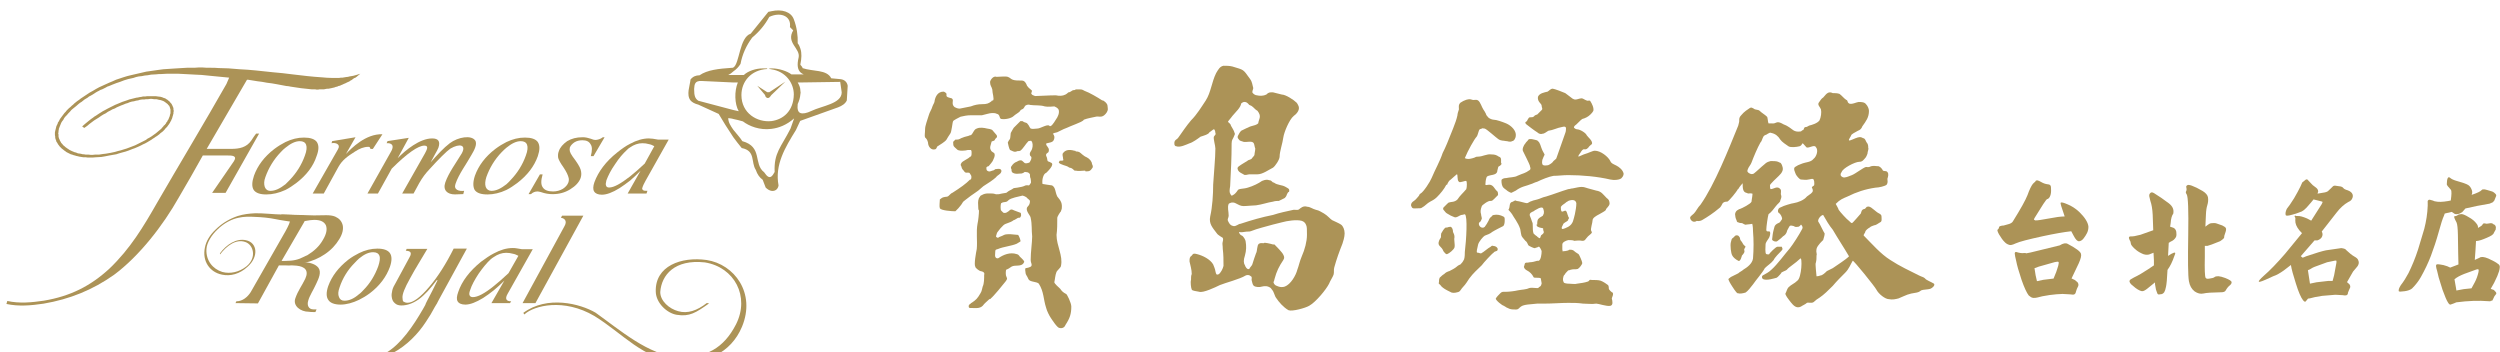
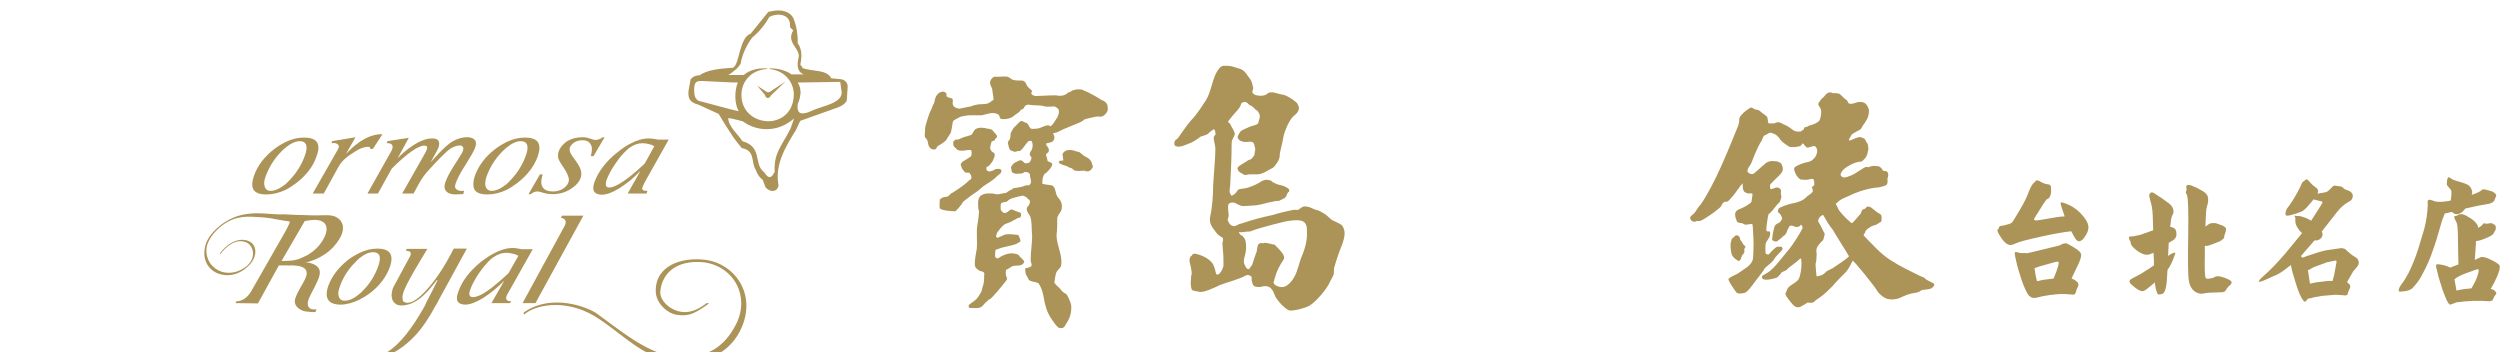
<svg xmlns="http://www.w3.org/2000/svg" width="100%" height="100%" viewBox="0 0 355 50" version="1.1" xml:space="preserve" style="fill-rule:evenodd;clip-rule:evenodd;stroke-linejoin:round;stroke-miterlimit:2;">
  <g transform="matrix(1,0,0,1,-782.88,-15)">
    <g transform="matrix(0.857,0,0,0.857,2591.07,2949.89)">
      <g transform="matrix(1,0,0,1,-2065.09,-3401.22)">
        <path d="M0,8.235C0.794,8.235 1.587,7.838 2.48,7.143L2.48,8.086C1.389,8.583 0.347,8.83 -0.694,8.83C-1.736,8.83 -2.431,8.583 -2.778,8.086C-3.125,7.54 -3.075,6.747 -2.728,5.705C-2.133,4.068 -1.042,2.58 0.645,1.29C1.24,0.843 1.885,0.447 2.48,0.149L2.48,1.091C2.232,1.29 1.935,1.538 1.687,1.836C0.546,3.026 -0.297,4.415 -0.843,5.953C-1.091,6.597 -1.091,7.143 -0.943,7.589C-0.793,7.986 -0.496,8.235 0,8.235M2.48,7.143L3.175,6.449C4.315,5.258 5.159,3.919 5.705,2.381C6.002,1.588 6.052,0.992 5.903,0.595C5.754,0.199 5.407,0 4.861,0C4.117,0 3.324,0.397 2.48,1.091L2.48,0.149C3.522,-0.347 4.514,-0.595 5.556,-0.595C6.598,-0.595 7.342,-0.347 7.689,0.149C8.036,0.695 8.036,1.439 7.639,2.48C7.093,4.167 5.953,5.655 4.266,6.945C3.671,7.391 3.075,7.788 2.48,8.086L2.48,7.143Z" style="fill:rgb(172,147,87);fill-rule:nonzero;" />
      </g>
    </g>
    <g transform="matrix(0.857,0,0,0.857,2591.07,2949.89)">
      <g transform="matrix(1,0,0,1,-2054.97,-3394.13)">
        <path d="M0,-6.747L0.1,-7.095L3.969,-7.739L2.381,-4.961C3.274,-5.903 5.655,-8.334 8.433,-8.235L6.846,-5.805L6.449,-5.805C6.35,-6.053 6.35,-6.151 6.102,-6.151C5.357,-6.151 4.613,-5.854 3.87,-5.358C2.629,-4.564 1.786,-3.969 1.141,-2.828L-1.289,1.587L-3.125,1.587L1.042,-5.705C1.587,-6.598 0.645,-6.895 0,-6.747" style="fill:rgb(172,147,87);fill-rule:nonzero;" />
      </g>
    </g>
    <g transform="matrix(0.857,0,0,0.857,2591.07,2949.89)">
      <g transform="matrix(1,0,0,1,-2049.02,-3402.12)">
        <path d="M0,9.575L3.82,2.779C4.712,1.341 3.671,1.191 3.175,1.241L3.324,0.893L6.846,0.348L5.01,3.721C6.3,2.383 8.681,0.447 10.714,0.447C11.756,0.447 12.104,0.943 11.756,1.985C11.657,2.233 11.459,2.63 11.162,3.126L10.467,4.416C11.508,3.225 12.649,1.985 13.641,1.241C15.03,0.2 17.213,-0.148 17.858,0.795C18.255,1.439 17.61,2.531 17.262,3.126C16.419,4.664 15.129,6.35 14.584,7.987C14.237,8.979 15.179,9.227 16.022,9.129L15.874,9.674L14.485,9.723C13.245,9.723 12.451,9.029 12.897,7.739C13.443,6.152 14.732,4.416 15.625,2.928C16.419,1.489 15.278,1.241 13.741,2.134C13.146,2.531 11.707,3.97 10.318,5.507C9.574,6.301 9.127,6.896 8.582,7.839L7.639,9.575L5.754,9.575L9.524,2.928C9.772,2.431 10.269,1.638 9.425,1.638C8.433,1.638 6.598,2.878 4.018,5.458L1.736,9.575L0,9.575Z" style="fill:rgb(172,147,87);fill-rule:nonzero;" />
      </g>
    </g>
    <g transform="matrix(0.857,0,0,0.857,2591.07,2949.89)">
      <g transform="matrix(1,0,0,1,-2009.73,-3392.44)">
        <path d="M0,-9.425L-1.835,-6.3L-2.282,-6.3C-2.034,-7.242 -2.034,-7.887 -2.332,-8.283C-2.579,-8.731 -3.026,-8.929 -3.67,-8.929C-4.167,-8.929 -4.613,-8.829 -5.01,-8.581C-5.357,-8.333 -5.605,-8.085 -5.754,-7.738C-5.804,-7.54 -5.804,-7.291 -5.754,-7.094C-5.705,-6.895 -5.556,-6.598 -5.308,-6.25C-4.564,-5.258 -4.117,-4.564 -3.969,-4.068C-3.82,-3.571 -3.82,-3.125 -3.969,-2.679C-4.216,-1.985 -4.812,-1.339 -5.705,-0.794C-6.597,-0.247 -7.54,0 -8.631,0C-9.227,0 -9.871,-0.099 -10.566,-0.347C-10.813,-0.397 -10.962,-0.446 -11.111,-0.446C-11.508,-0.446 -11.905,-0.298 -12.203,0L-12.6,0L-10.715,-3.274L-10.268,-3.274C-10.566,-2.233 -10.566,-1.537 -10.219,-1.091C-9.921,-0.645 -9.326,-0.446 -8.532,-0.446C-7.937,-0.446 -7.391,-0.595 -6.896,-0.893C-6.449,-1.191 -6.151,-1.537 -6.002,-1.935C-5.903,-2.233 -5.903,-2.48 -5.953,-2.679C-6.052,-3.125 -6.3,-3.671 -6.796,-4.415C-7.292,-5.11 -7.59,-5.654 -7.688,-6.002C-7.738,-6.35 -7.738,-6.746 -7.59,-7.094C-7.391,-7.738 -6.896,-8.283 -6.201,-8.78C-5.457,-9.227 -4.613,-9.425 -3.72,-9.425C-3.473,-9.425 -3.225,-9.425 -3.026,-9.375C-2.927,-9.375 -2.679,-9.277 -2.282,-9.177C-1.935,-9.028 -1.687,-8.979 -1.538,-8.979C-1.191,-8.979 -0.645,-9.127 -0.298,-9.425L0,-9.425Z" style="fill:rgb(172,147,87);fill-rule:nonzero;" />
      </g>
    </g>
    <g transform="matrix(0.857,0,0,0.857,2591.07,2949.89)">
      <g transform="matrix(1,0,0,1,-2005.51,-3400.78)">
        <path d="M0,7.539L-0.397,8.234L0,8.234L0,7.539ZM0,0.595C-0.198,0.694 -0.348,0.843 -0.545,1.042C-1.19,1.637 -1.835,2.381 -2.48,3.373C-3.174,4.365 -3.621,5.258 -3.919,6.052C-4.018,6.448 -4.067,6.746 -3.969,6.944C-3.919,7.143 -3.72,7.242 -3.472,7.242C-2.679,7.242 -1.538,6.598 0,5.406L0,6.101C-0.595,6.548 -1.19,6.994 -1.736,7.341C-2.927,8.086 -3.919,8.433 -4.663,8.433C-5.308,8.433 -5.754,8.234 -5.953,7.887C-6.151,7.589 -6.151,7.044 -5.903,6.349C-5.258,4.613 -4.018,2.927 -2.133,1.438C-1.389,0.843 -0.695,0.347 0,-0L0,0.595ZM2.431,3.273L4.018,0.396C3.77,0.248 3.423,0.099 3.125,0.05C2.778,-0.05 2.431,-0.1 2.034,-0.1C1.339,-0.1 0.645,0.148 0,0.595L0,-0C1.091,-0.596 2.133,-0.894 3.125,-0.894C3.274,-0.894 3.522,-0.844 3.77,-0.844C4.018,-0.794 4.316,-0.744 4.663,-0.694L6.399,-0.694L2.579,6.101C2.332,6.548 2.133,6.944 2.034,7.292C1.984,7.44 1.984,7.539 2.083,7.589C2.183,7.639 2.083,7.788 2.679,7.788L2.877,7.788L2.729,8.234L0,8.234L0,7.539L0.248,7.093L1.736,4.464C1.141,5.06 0.595,5.605 0,6.101L0,5.406C0.744,4.811 1.538,4.117 2.431,3.273" style="fill:rgb(172,147,87);fill-rule:nonzero;" />
      </g>
    </g>
    <g transform="matrix(0.857,0,0,0.857,2591.07,2949.89)">
      <g transform="matrix(1,0,0,1,-2062.01,-3382.77)">
        <path d="M0,2.135L-1.686,2.135L-5.159,8.434L-8.879,8.385L-8.73,8.087C-7.688,8.087 -6.845,7.343 -6.349,6.55L-0.595,-3.521C-0.049,-4.512 0.199,-5.107 0.149,-5.356C0.05,-5.704 -0.347,-5.851 -0.942,-5.851L-1.537,-5.851L-1.24,-6.299L2.481,-6.199L2.481,-5.009L-1.24,1.391L-0.595,1.391C0.695,1.391 1.538,1.193 2.481,0.697L2.481,1.738C2.332,1.787 2.232,1.787 2.084,1.837L0,2.135ZM2.481,-6.199L4.118,-6.149C5.755,-6.149 6.796,-6.299 7.639,-5.951C8.284,-5.654 8.682,-5.257 8.879,-4.562C9.029,-3.917 8.879,-3.124 8.334,-2.23C7.739,-1.239 6.945,-0.395 5.903,0.299C4.961,0.944 3.82,1.441 2.481,1.738L2.481,0.697C2.629,0.597 2.828,0.547 3.026,0.448C4.167,-0.247 5.011,-1.04 5.605,-2.083C6.201,-3.074 6.35,-3.868 6.102,-4.512C5.804,-5.107 5.209,-5.405 4.167,-5.405C3.721,-5.405 3.473,-5.356 2.58,-5.207L2.481,-5.009L2.481,-6.199Z" style="fill:rgb(172,147,87);fill-rule:nonzero;" />
      </g>
    </g>
    <g transform="matrix(0.857,0,0,0.857,2591.07,2949.89)">
      <g transform="matrix(1,0,0,1,-2062.21,-3373.1)">
        <path d="M0,-8.087C1.885,-8.136 4.167,-8.284 5.06,-7.144C5.605,-6.4 5.109,-5.358 4.663,-4.416C4.216,-3.423 3.572,-2.481 3.374,-1.687C3.125,-0.894 3.472,-0.248 4.216,-0.248L4.762,-0.248L4.563,0.197C3.621,0.197 4.018,0.197 3.472,0.148C2.083,0.148 0.794,-0.844 1.24,-2.084C1.687,-3.374 2.332,-4.168 2.877,-5.308C3.522,-6.697 2.828,-7.343 1.438,-7.49C1.141,-7.49 -0.645,-7.64 -1.042,-7.64L0,-8.087Z" style="fill:rgb(172,147,87);fill-rule:nonzero;" />
      </g>
    </g>
    <g transform="matrix(0.857,0,0,0.857,2591.07,2949.89)">
      <g transform="matrix(1,0,0,1,-2052.84,-3382.77)">
        <path d="M0,7.987C0.793,7.987 1.587,7.639 2.431,6.895L2.431,7.838C1.389,8.334 0.347,8.632 -0.645,8.632C-1.687,8.632 -2.381,8.334 -2.679,7.838C-3.026,7.341 -3.026,6.549 -2.679,5.555C-2.083,3.919 -0.992,2.48 0.645,1.191C1.24,0.744 1.835,0.397 2.431,0.099L2.431,0.992C2.183,1.24 1.935,1.439 1.687,1.736C0.545,2.878 -0.298,4.266 -0.794,5.755C-1.042,6.449 -1.091,6.945 -0.893,7.391C-0.744,7.788 -0.447,7.987 0,7.987M2.431,6.895C2.678,6.746 2.877,6.499 3.125,6.251C4.266,5.11 5.06,3.769 5.605,2.282C5.854,1.538 5.952,0.942 5.804,0.546C5.655,0.148 5.308,-0.049 4.762,-0.049C4.018,-0.049 3.274,0.298 2.431,0.992L2.431,0.099C3.422,-0.397 4.464,-0.645 5.457,-0.645C6.498,-0.645 7.193,-0.397 7.54,0.099C7.887,0.595 7.887,1.389 7.54,2.381C6.945,4.018 5.854,5.506 4.216,6.746C3.621,7.193 3.025,7.54 2.431,7.838L2.431,6.895Z" style="fill:rgb(172,147,87);fill-rule:nonzero;" />
      </g>
    </g>
    <g transform="matrix(0.857,0,0,0.857,2591.07,2949.89)">
      <g transform="matrix(1,0,0,1,-2028.08,-3382.57)">
        <path d="M0,7.489L-0.397,8.184L0,8.184L0,7.489ZM0,0.545C-0.198,0.643 -0.347,0.793 -0.545,0.942C-1.19,1.537 -1.835,2.331 -2.53,3.323C-3.174,4.314 -3.671,5.208 -3.918,6.002C-4.067,6.398 -4.117,6.696 -4.018,6.894C-3.918,7.093 -3.77,7.192 -3.472,7.192C-2.678,7.192 -1.538,6.596 0,5.356L0,6.052C-0.595,6.547 -1.19,6.944 -1.786,7.341C-2.927,8.035 -3.918,8.432 -4.712,8.432C-5.357,8.432 -5.804,8.233 -6.002,7.886C-6.201,7.539 -6.151,7.044 -5.903,6.349C-5.308,4.562 -4.018,2.876 -2.133,1.339C-1.389,0.793 -0.694,0.297 0,-0.051L0,0.545ZM2.431,3.223L4.068,0.346C3.77,0.198 3.473,0.049 3.125,-0.001C2.778,-0.1 2.431,-0.15 2.034,-0.15C1.34,-0.15 0.646,0.098 0,0.545L0,-0.051C1.091,-0.646 2.133,-0.943 3.125,-0.943C3.324,-0.943 3.522,-0.943 3.77,-0.894C4.018,-0.844 4.316,-0.795 4.663,-0.745L6.449,-0.745L2.282,6.646C1.737,7.589 2.183,7.886 2.877,7.886L2.679,8.184L0,8.184L0,7.489L1.737,4.464C1.141,5.058 0.596,5.555 0,6.052L0,5.356C0.744,4.761 1.538,4.067 2.431,3.223" style="fill:rgb(172,147,87);fill-rule:nonzero;" />
      </g>
    </g>
    <g transform="matrix(0.857,0,0,0.857,2591.07,2949.89)">
      <g transform="matrix(1,0,0,1,-2023.32,-3388.87)">
        <path d="M0,14.484L6.945,1.735C7.49,0.793 6.846,0.395 6.349,0.346L6.548,0L10.07,0L2.133,14.484L0,14.484Z" style="fill:rgb(172,147,87);fill-rule:nonzero;" />
      </g>
    </g>
    <g transform="matrix(0.857,0,0,0.857,2591.07,2949.89)">
      <g transform="matrix(1,0,0,1,-2032.55,-3364.62)">
        <path d="M0,-18.801L-4.614,-10.368C-5.605,-8.533 -4.216,-10.963 -5.308,-9.128C-5.755,-8.285 -6.25,-7.442 -6.796,-6.648C-8.086,-4.663 -9.971,-2.73 -12.203,-1.538C-14.038,-0.497 -16.122,0 -18.404,0C-20.09,0 -21.43,-0.298 -22.372,-0.993L-22.025,-1.142C-21.182,-0.547 -19.991,-0.199 -18.453,-0.199C-16.519,-0.199 -14.782,-0.645 -13.294,-1.588C-10.914,-3.027 -8.929,-5.904 -7.243,-8.83C-6.102,-10.864 -7.441,-8.484 -6.598,-10.12C-6.052,-11.161 -5.457,-12.303 -4.862,-13.543L-4.961,-13.593C-6.002,-12.204 -6.995,-11.113 -7.937,-10.418C-8.929,-9.724 -9.872,-9.376 -10.864,-9.376C-11.261,-9.376 -11.658,-9.475 -11.955,-9.773C-12.252,-10.022 -12.401,-10.368 -12.451,-10.815C-12.501,-11.113 -12.451,-11.46 -12.352,-11.905C-12.252,-12.303 -12.054,-12.699 -11.806,-13.096L-9.524,-17.314C-8.929,-18.305 -9.574,-18.405 -10.12,-18.453L-9.971,-18.752L-6.548,-18.752C-7.49,-17.114 -8.532,-15.527 -9.425,-13.84C-10.318,-12.253 -10.715,-11.211 -10.666,-10.666C-10.616,-10.368 -10.666,-10.169 -10.517,-10.022C-10.368,-9.922 -10.12,-9.822 -9.822,-9.822C-8.929,-9.822 -7.689,-10.716 -6.201,-12.501C-4.812,-14.138 -3.473,-16.222 -2.183,-18.801L0,-18.801Z" style="fill:rgb(172,147,87);fill-rule:nonzero;" />
      </g>
    </g>
    <g transform="matrix(0.857,0,0,0.857,2591.07,2949.89)">
      <g transform="matrix(1,0,0,1,-2073.47,-3385.7)">
        <path d="M0,3.275C1.141,1.787 2.679,0.646 4.217,1.192C5.556,1.637 6.151,3.77 4.415,5.21C3.175,6.202 1.687,6.5 0.397,6.152C-1.19,5.656 -2.331,4.267 -2.232,2.381C-2.183,1.291 -1.339,0.002 -0.446,-0.842C0.744,-2.034 2.084,-2.628 3.076,-2.827C3.919,-3.025 4.911,-3.025 5.754,-2.975C7.044,-2.925 8.086,-2.827 9.326,-2.579C9.673,-2.479 12.054,-2.132 12.401,-2.082L14.237,-3.075C14.088,-3.124 13.89,-3.173 13.741,-3.223C13.195,-3.223 10.963,-3.372 10.12,-3.372C9.177,-3.372 6.895,-3.621 5.804,-3.571C4.861,-3.521 3.919,-3.422 2.977,-3.124C1.786,-2.728 0.447,-2.034 -0.744,-0.842C-1.637,0.002 -2.282,1.043 -2.48,2.085C-2.976,4.416 -1.637,6.202 0.347,6.598C1.736,6.896 3.274,6.5 4.564,5.308C6.449,3.671 6.25,1.291 4.316,0.893C2.729,0.546 1.091,1.588 0,3.076C0,3.126 0.05,3.225 0,3.275" style="fill:rgb(172,147,87);fill-rule:nonzero;" />
      </g>
    </g>
    <g transform="matrix(0.857,0,0,0.857,2591.07,2949.89)">
      <g transform="matrix(1,0,0,1,-2028.48,-3401.22)">
        <path d="M0,8.235C0.794,8.235 1.588,7.838 2.48,7.143L2.48,8.086C1.439,8.583 0.348,8.83 -0.645,8.83C-1.736,8.83 -2.43,8.583 -2.777,8.086C-3.075,7.54 -3.075,6.747 -2.728,5.705C-2.133,4.068 -1.042,2.58 0.646,1.29C1.24,0.843 1.885,0.447 2.48,0.149L2.48,1.091C2.232,1.29 1.984,1.538 1.687,1.836C0.546,3.026 -0.297,4.415 -0.843,5.953C-1.042,6.597 -1.091,7.143 -0.942,7.589C-0.793,7.986 -0.446,8.235 0,8.235M2.48,7.143C2.729,6.945 2.927,6.697 3.175,6.449C4.316,5.258 5.159,3.919 5.705,2.381C6.002,1.588 6.052,0.992 5.903,0.595C5.754,0.199 5.407,0 4.862,0C4.118,0 3.324,0.397 2.48,1.091L2.48,0.149C3.522,-0.347 4.514,-0.595 5.556,-0.595C6.598,-0.595 7.342,-0.347 7.689,0.149C8.036,0.695 8.036,1.439 7.689,2.48C7.094,4.167 5.953,5.655 4.267,6.945C3.671,7.391 3.076,7.788 2.48,8.086L2.48,7.143Z" style="fill:rgb(172,147,87);fill-rule:nonzero;" />
      </g>
    </g>
    <g transform="matrix(0.857,0,0,0.857,2591.07,2949.89)">
      <g transform="matrix(1,0,0,1,-2011.22,-3373.59)">
        <path d="M0,0.793C3.918,3.571 8.829,7.887 13.69,8.135C18.254,8.334 21.23,6.696 23.264,2.728C25.596,-1.885 23.016,-6.747 18.105,-7.541C13.095,-8.086 10.913,-5.457 10.714,-2.629C10.714,-1.142 12.203,0.148 13.69,0.545C15.228,0.992 16.815,0.445 18.403,-0.794C18.502,-0.844 18.651,-0.745 18.8,-0.745C16.617,0.793 15.576,1.487 13.442,1.14C11.855,0.893 10.02,-0.794 9.97,-2.679C9.821,-6.945 14.187,-8.532 18.403,-7.937C22.967,-7.243 26.588,-2.481 24.256,3.125C22.421,7.54 18.105,9.325 13.74,8.979C7.837,8.481 4.563,4.266 -0.199,1.339C-5.258,-1.638 -10.169,-0.397 -11.757,1.042C-11.906,1.189 -11.806,0.893 -12.005,0.843C-8.036,-2.134 -2.53,-0.695 0,0.793" style="fill:rgb(172,147,87);fill-rule:nonzero;" />
      </g>
    </g>
    <g transform="matrix(0.857,0,0,0.857,2591.07,2949.89)">
      <g transform="matrix(1,0,0,1,-1989.24,-3403.85)">
        <path d="M0,-8.333C0.298,-8.481 0.596,-8.681 0.844,-8.929L0.844,-9.573C0.794,-9.523 0.695,-9.523 0.596,-9.523C-1.587,-9.375 -3.472,-9.177 -4.762,-8.283C-5.357,-8.283 -5.853,-8.085 -6.25,-7.589C-6.349,-6.547 -6.994,-5.06 -6.25,-4.117C-6.002,-3.819 -5.556,-3.571 -4.96,-3.423L-1.587,-1.885C-0.893,-0.694 -0.049,0.646 0.844,1.984L0.844,0.744C0.397,0.1 0,-0.496 0,-1.19C0.298,-1.141 0.546,-1.141 0.844,-1.041L0.844,-2.529L-4.96,-4.067C-5.456,-4.414 -5.655,-4.812 -5.655,-6.002C-5.605,-6.845 -5.506,-7.391 -4.415,-7.341L0.844,-7.093L0.844,-8.333L0,-8.333ZM7.144,8.482C6.796,8.73 6.449,8.532 5.953,7.788C4.117,6.399 5.754,3.572 2.332,2.629C1.935,1.984 1.34,1.39 0.844,0.744L0.844,1.984C1.29,2.58 1.736,3.175 2.232,3.771C4.564,4.217 3.721,6.102 4.564,7.392C4.812,8.136 5.208,8.682 5.705,9.028L6.201,10.318C6.499,10.615 6.846,10.814 7.144,10.864L7.144,8.482ZM7.144,-5.704L6.747,-5.456C6.697,-5.456 6.647,-5.506 6.598,-5.506C6.548,-5.506 6.548,-5.506 6.499,-5.456L4.812,-6.547L6.102,-5.01C6.102,-4.762 6.35,-4.514 6.548,-4.514C6.747,-4.514 6.896,-4.662 6.995,-4.812L7.144,-5.01L7.144,-5.704ZM7.144,-0.694L7.144,0.596C5.208,0.844 3.473,0.149 2.431,-0.645C1.885,-0.793 1.389,-0.942 0.844,-1.041L0.844,-2.529L1.736,-2.331C1.042,-3.521 0.993,-5.654 1.588,-7.093L0.844,-7.093L0.844,-8.333L2.58,-8.333C3.324,-9.027 4.614,-9.425 5.705,-9.425L6.449,-9.425C6.499,-9.425 6.399,-9.375 6.449,-9.325C3.77,-9.177 2.183,-7.242 2.183,-5.01C2.183,-1.983 4.812,-0.446 7.144,-0.694M7.144,-9.425L7.144,-9.275C6.995,-9.325 6.846,-9.325 6.697,-9.325C6.796,-9.325 6.697,-9.375 6.796,-9.375C6.896,-9.425 7.044,-9.425 7.144,-9.425M0.844,-8.929C1.34,-9.275 1.736,-9.673 2.034,-10.169C2.332,-11.756 2.977,-13.194 3.969,-14.534C5.159,-15.525 6.102,-16.667 6.796,-17.956C6.896,-18.006 7.044,-18.056 7.144,-18.105L7.144,-18.899C6.995,-18.85 6.846,-18.85 6.647,-18.8L3.721,-15.179C1.835,-14.583 1.885,-10.169 0.844,-9.573L0.844,-8.929ZM7.144,-5.01L9.475,-7.242L7.144,-5.704L7.144,-5.01ZM11.955,-8.433L11.955,-7.093L11.508,-7.093C11.806,-6.597 11.955,-6.15 11.955,-5.704L11.955,-5.158C11.905,-4.563 11.756,-4.067 11.508,-3.521C11.409,-2.679 11.559,-2.182 11.955,-2.033L11.955,-0.744L11.905,-0.694L11.211,0.794C9.425,3.671 7.689,6.548 8.334,9.971C8.234,10.615 7.739,10.963 7.144,10.864L7.144,8.482C7.342,8.334 7.491,8.086 7.689,7.738C7.54,4.564 8.731,3.671 10.318,0.546L10.914,-1.141C9.673,-0.05 8.383,0.447 7.144,0.596L7.144,-0.694C9.078,-0.942 10.814,-2.331 10.864,-5.108C10.864,-6.994 9.524,-8.929 7.144,-9.275L7.144,-9.425L7.292,-9.425C8.334,-9.425 9.772,-8.979 10.467,-8.433L11.955,-8.433ZM7.144,-18.105C8.929,-18.75 10.467,-17.956 10.219,-16.27L10.764,-15.725C9.524,-13.641 12.005,-12.748 11.657,-11.21C11.36,-9.971 11.508,-9.227 11.955,-8.779L11.955,-12.698C11.855,-13.046 11.707,-13.344 11.508,-13.591C11.559,-14.831 11.36,-16.27 10.864,-17.56C10.417,-18.8 8.879,-19.296 7.144,-18.899L7.144,-18.105ZM11.955,-10.119L11.955,-12.698C12.203,-11.954 12.153,-11.062 11.955,-10.119M11.955,-5.158L11.955,-5.704C12.005,-5.506 12.005,-5.308 11.955,-5.158M11.955,-8.779C12.104,-8.631 12.302,-8.531 12.5,-8.433L11.955,-8.433L11.955,-7.093L18.552,-7.192L18.8,-5.456C18.8,-3.571 15.526,-3.224 13.79,-2.381C12.947,-1.983 12.352,-1.885 11.955,-2.033L11.955,-0.744L18.205,-2.976C18.85,-3.224 19.396,-3.571 19.644,-4.117L19.793,-6.547C19.693,-7.143 19.296,-7.54 18.652,-7.639L17.064,-7.788C16.32,-9.275 14.038,-8.879 12.302,-9.474C12.352,-9.623 12.054,-9.871 11.955,-10.02L11.955,-8.779Z" style="fill:rgb(172,147,87);fill-rule:nonzero;" />
      </g>
    </g>
    <g transform="matrix(0.857,0,0,0.857,2591.07,2949.89)">
      <g transform="matrix(1,0,0,1,-2050.21,-3374.84)">
-         <path d="M0,-37.55L-0.595,-37.054L-0.793,-36.905L-1.042,-36.807L-1.24,-36.657L-1.438,-36.509L-1.637,-36.409L-1.835,-36.261L-2.083,-36.161L-2.282,-36.063L-2.48,-35.963L-2.728,-35.863L-2.927,-35.765L-3.175,-35.665L-3.373,-35.566L-3.621,-35.517L-3.819,-35.417L-4.067,-35.368L-4.316,-35.269L-4.563,-35.219L-4.762,-35.169L-5.01,-35.119L-5.258,-35.071L-5.506,-35.071L-6.002,-34.971L-6.746,-34.971L-6.994,-34.921L-7.242,-34.921L-7.49,-34.971L-8.085,-34.971C-9.227,-35.071 -10.417,-35.219 -11.558,-35.417C-11.806,-35.467 -12.004,-35.517 -12.252,-35.517C-12.798,-35.615 -13.343,-35.715 -13.839,-35.815C-14.385,-35.913 -14.931,-36.013 -15.477,-36.063C-15.973,-36.161 -16.518,-36.261 -17.064,-36.31C-17.56,-36.409 -18.105,-36.459 -18.602,-36.559L-18.75,-36.559L-18.8,-36.509L-25.447,-25.1L-21.429,-25.1C-19.991,-25.1 -18.85,-25.348 -18.056,-26.488C-17.758,-26.935 -17.411,-27.481 -17.262,-27.629L-16.766,-27.629L-22.322,-17.807L-24.554,-17.807L-20.933,-23.066C-20.338,-24.008 -21.28,-24.008 -22.074,-24.008L-26.092,-24.008C-27.184,-22.025 -28.919,-18.998 -30.061,-17.064C-32.689,-12.401 -36.608,-7.341 -40.825,-4.216C-44.346,-1.736 -48.117,-0.198 -52.482,0.546C-54.515,0.844 -56.549,1.042 -58.633,0.596L-58.484,0.099C-56.5,0.546 -54.416,0.347 -52.432,0.051C-48.017,-0.694 -44.694,-2.381 -41.568,-5.258C-38.096,-8.581 -35.963,-12.154 -33.582,-16.32C-30.11,-22.321 -25.596,-29.812 -22.173,-35.863L-21.727,-36.905C-22.272,-36.955 -22.769,-37.005 -23.265,-37.054C-23.76,-37.104 -24.306,-37.154 -24.802,-37.203C-25.298,-37.253 -25.794,-37.302 -26.29,-37.352L-27.333,-37.402C-27.927,-37.451 -28.522,-37.451 -29.167,-37.5C-29.465,-37.5 -29.812,-37.55 -30.16,-37.55L-32.044,-37.55C-32.392,-37.55 -32.689,-37.5 -32.987,-37.5C-33.235,-37.5 -33.533,-37.5 -33.83,-37.451C-34.127,-37.451 -34.376,-37.402 -34.674,-37.402L-35.219,-37.302L-35.715,-37.253L-36.211,-37.154L-36.707,-37.104L-37.154,-37.005L-37.6,-36.856C-37.898,-36.807 -38.195,-36.707 -38.493,-36.657L-39.138,-36.459L-39.783,-36.211L-40.378,-36.013L-41.023,-35.765L-41.618,-35.517L-41.916,-35.417L-42.164,-35.269L-42.462,-35.119L-42.759,-34.971L-43.057,-34.871L-43.305,-34.723L-43.603,-34.574L-43.851,-34.425L-44.148,-34.227L-44.644,-33.929L-44.942,-33.78L-45.19,-33.582L-45.686,-33.284L-46.182,-32.888L-46.43,-32.738L-46.678,-32.54L-47.075,-32.193C-47.224,-32.094 -47.373,-31.945 -47.571,-31.796L-47.868,-31.548L-48.117,-31.25L-48.364,-31.002L-48.612,-30.705L-48.86,-30.457L-49.059,-30.209L-49.208,-29.911L-49.406,-29.663L-49.555,-29.415L-49.753,-28.919L-49.853,-28.671L-49.902,-28.523L-49.952,-28.423L-49.952,-28.275L-50.001,-28.076L-50.001,-27.877L-50.051,-27.679L-50.001,-27.481L-50.001,-27.133L-49.952,-26.935L-49.902,-26.786L-49.803,-26.588L-49.753,-26.439L-49.654,-26.29L-49.555,-26.092L-49.406,-25.943C-49.356,-25.844 -49.257,-25.794 -49.208,-25.695C-49.108,-25.645 -49.059,-25.546 -48.959,-25.496C-48.86,-25.398 -48.811,-25.348 -48.712,-25.298C-48.612,-25.198 -48.513,-25.15 -48.414,-25.1C-48.315,-25 -48.215,-24.95 -48.117,-24.901C-48.017,-24.852 -47.918,-24.802 -47.818,-24.752C-47.72,-24.703 -47.571,-24.654 -47.471,-24.604C-47.373,-24.554 -47.224,-24.504 -47.125,-24.504C-47.025,-24.454 -46.876,-24.405 -46.777,-24.356C-46.628,-24.356 -46.48,-24.306 -46.38,-24.306C-46.231,-24.256 -46.083,-24.256 -45.983,-24.207C-45.834,-24.207 -45.686,-24.207 -45.537,-24.157L-45.09,-24.157C-44.942,-24.157 -44.793,-24.108 -44.644,-24.108C-44.396,-24.108 -44.148,-24.108 -43.9,-24.157L-43.255,-24.157L-42.61,-24.256L-42.164,-24.306C-41.866,-24.356 -41.568,-24.405 -41.321,-24.454C-41.072,-24.504 -40.874,-24.554 -40.626,-24.604L-40.13,-24.752C-39.833,-24.802 -39.535,-24.901 -39.237,-25C-39.088,-25.05 -38.939,-25.1 -38.741,-25.15C-38.493,-25.248 -38.195,-25.348 -37.948,-25.446C-37.749,-25.546 -37.501,-25.596 -37.303,-25.695C-37.104,-25.794 -36.906,-25.893 -36.707,-25.992C-36.509,-26.092 -36.311,-26.191 -36.112,-26.29C-35.914,-26.39 -35.715,-26.488 -35.517,-26.588L-35.269,-26.786C-35.021,-26.886 -34.822,-27.034 -34.574,-27.183L-33.88,-27.679L-33.582,-27.927L-33.285,-28.175L-32.987,-28.423L-32.739,-28.721L-32.64,-28.82L-32.541,-28.969L-32.392,-29.069L-32.292,-29.217L-32.193,-29.316L-32.144,-29.465L-32.044,-29.564L-31.945,-29.713L-31.896,-29.862L-31.796,-29.961L-31.747,-30.11L-31.697,-30.209L-31.647,-30.358L-31.598,-30.457L-31.548,-30.606L-31.548,-30.705L-31.499,-30.854L-31.449,-31.002L-31.449,-31.648L-31.499,-31.796L-31.548,-31.896L-31.548,-31.994L-31.598,-32.094L-31.647,-32.193L-31.697,-32.292L-31.796,-32.342L-31.846,-32.442L-31.945,-32.54C-31.995,-32.59 -32.044,-32.64 -32.144,-32.689C-32.193,-32.738 -32.243,-32.788 -32.342,-32.838C-32.392,-32.888 -32.491,-32.937 -32.541,-32.987C-32.64,-33.036 -32.739,-33.036 -32.789,-33.086C-32.888,-33.136 -32.987,-33.136 -33.086,-33.185C-33.186,-33.185 -33.285,-33.235 -33.384,-33.235C-33.483,-33.284 -33.632,-33.284 -33.78,-33.334L-34.177,-33.334L-34.524,-33.383L-34.822,-33.383L-35.17,-33.334L-35.517,-33.334L-35.814,-33.284L-36.162,-33.284L-36.509,-33.235L-36.807,-33.136L-37.154,-33.086L-37.501,-32.987L-37.848,-32.937L-38.195,-32.838L-38.542,-32.689L-38.89,-32.59L-39.237,-32.442L-39.634,-32.292L-39.981,-32.144L-40.328,-31.994L-40.676,-31.796L-41.072,-31.648L-41.42,-31.449L-41.816,-31.25L-42.164,-31.002L-42.561,-30.804L-42.958,-30.556L-43.305,-30.308L-44.099,-29.812L-44.495,-29.515L-44.892,-29.217L-45.239,-28.919L-45.735,-28.571L-46.083,-28.82L-45.636,-29.217C-45.438,-29.365 -45.289,-29.515 -45.09,-29.663C-44.942,-29.812 -44.743,-29.911 -44.594,-30.06C-44.396,-30.209 -44.198,-30.308 -44.049,-30.457C-43.851,-30.556 -43.652,-30.705 -43.503,-30.804C-43.305,-30.953 -43.106,-31.052 -42.958,-31.152C-42.759,-31.3 -42.561,-31.4 -42.362,-31.498C-42.164,-31.598 -42.015,-31.697 -41.816,-31.796C-41.618,-31.896 -41.42,-31.994 -41.221,-32.094C-41.023,-32.193 -40.825,-32.292 -40.626,-32.392C-40.428,-32.49 -40.229,-32.54 -40.031,-32.64C-39.833,-32.738 -39.634,-32.788 -39.436,-32.888C-39.237,-32.937 -39.039,-33.036 -38.84,-33.086C-38.642,-33.136 -38.444,-33.235 -38.294,-33.284C-38.096,-33.334 -37.898,-33.383 -37.7,-33.433C-37.501,-33.483 -37.303,-33.532 -37.104,-33.582C-36.956,-33.582 -36.757,-33.632 -36.559,-33.681C-36.36,-33.681 -36.211,-33.731 -36.013,-33.78L-35.666,-33.78C-35.467,-33.83 -35.269,-33.83 -35.12,-33.83L-33.88,-33.83C-33.731,-33.83 -33.632,-33.78 -33.533,-33.78C-33.384,-33.78 -33.235,-33.731 -33.086,-33.731C-33.036,-33.681 -32.938,-33.681 -32.888,-33.681C-32.789,-33.632 -32.64,-33.582 -32.541,-33.532C-32.491,-33.532 -32.392,-33.483 -32.342,-33.483C-32.243,-33.433 -32.144,-33.334 -32.044,-33.284C-31.995,-33.284 -31.945,-33.235 -31.896,-33.185C-31.796,-33.086 -31.697,-33.036 -31.598,-32.937C-31.548,-32.888 -31.499,-32.838 -31.449,-32.738C-31.399,-32.689 -31.35,-32.64 -31.301,-32.59C-31.251,-32.54 -31.201,-32.442 -31.201,-32.392C-31.152,-32.342 -31.102,-32.242 -31.102,-32.193C-31.052,-32.144 -31.052,-32.044 -31.003,-31.994C-31.003,-31.896 -30.954,-31.846 -30.954,-31.796L-30.954,-31.548C-30.904,-31.498 -30.904,-31.4 -30.904,-31.35L-30.954,-31.2L-30.954,-30.953L-31.003,-30.804L-31.052,-30.606L-31.102,-30.457L-31.152,-30.259L-31.201,-30.11L-31.301,-29.911L-31.35,-29.763L-31.449,-29.613L-31.548,-29.415L-31.647,-29.266L-31.747,-29.117L-31.896,-28.919L-31.995,-28.771L-32.144,-28.621L-32.292,-28.473L-32.441,-28.275L-32.59,-28.125L-32.739,-27.977L-32.938,-27.827L-33.136,-27.679L-33.285,-27.53L-33.483,-27.381L-33.682,-27.233L-33.93,-27.083L-34.127,-26.935L-34.376,-26.786L-34.574,-26.637L-34.822,-26.488L-35.07,-26.34L-35.318,-26.191C-35.566,-26.042 -35.765,-25.943 -36.013,-25.844C-36.211,-25.744 -36.459,-25.596 -36.707,-25.496C-36.906,-25.398 -37.154,-25.298 -37.402,-25.198C-37.6,-25.15 -37.798,-25.05 -37.948,-25C-38.294,-24.852 -38.592,-24.752 -38.89,-24.654C-39.138,-24.604 -39.386,-24.504 -39.634,-24.454C-39.932,-24.356 -40.18,-24.306 -40.428,-24.207C-40.825,-24.157 -41.172,-24.058 -41.568,-24.008C-41.816,-23.959 -42.065,-23.909 -42.313,-23.86C-42.511,-23.81 -42.709,-23.81 -42.908,-23.76C-43.206,-23.76 -43.503,-23.71 -43.801,-23.71C-43.999,-23.71 -44.198,-23.661 -44.396,-23.661L-44.942,-23.661C-45.09,-23.661 -45.289,-23.661 -45.487,-23.71L-45.884,-23.71C-46.083,-23.76 -46.331,-23.76 -46.529,-23.81C-46.678,-23.86 -46.777,-23.86 -46.926,-23.909C-47.025,-23.909 -47.174,-23.959 -47.273,-24.008C-47.373,-24.008 -47.521,-24.058 -47.621,-24.108C-47.72,-24.157 -47.818,-24.157 -47.968,-24.207C-48.067,-24.256 -48.166,-24.306 -48.265,-24.356C-48.364,-24.405 -48.464,-24.454 -48.563,-24.504C-48.662,-24.554 -48.761,-24.604 -48.86,-24.703L-49.009,-24.802L-49.257,-25L-49.456,-25.15L-49.654,-25.348L-49.803,-25.496L-49.952,-25.695L-50.101,-25.893L-50.2,-26.092L-50.349,-26.29L-50.398,-26.488L-50.498,-26.737L-50.547,-26.935L-50.547,-27.133L-50.597,-27.381L-50.597,-27.827L-50.547,-28.076L-50.498,-28.275L-50.398,-28.671L-50.349,-28.869L-50.25,-29.069L-50.15,-29.266L-50.101,-29.465L-49.952,-29.663L-49.853,-29.862L-49.753,-30.06L-49.604,-30.259L-49.456,-30.457L-49.307,-30.655L-49.158,-30.854L-49.009,-31.052L-48.811,-31.25L-48.662,-31.449L-48.464,-31.648L-48.265,-31.846L-48.017,-32.044L-47.818,-32.242L-47.571,-32.442L-47.373,-32.64L-47.125,-32.838L-46.876,-33.036L-46.579,-33.235L-46.331,-33.433L-46.033,-33.632L-45.735,-33.83L-45.438,-34.029L-44.842,-34.425L-44.297,-34.723L-43.801,-35.021L-43.255,-35.319L-42.709,-35.566L-42.164,-35.815L-41.618,-36.063L-41.023,-36.31L-40.477,-36.559L-39.287,-36.955L-38.642,-37.154L-38.047,-37.302L-36.757,-37.6L-36.112,-37.748L-35.467,-37.898L-34.079,-38.096L-33.384,-38.196L-32.64,-38.294L-31.152,-38.394L-30.358,-38.444L-29.564,-38.492L-28.721,-38.542L-27.481,-38.542C-27.034,-38.592 -26.638,-38.592 -26.191,-38.592C-25.745,-38.542 -25.298,-38.542 -24.852,-38.542C-24.356,-38.542 -23.909,-38.542 -23.463,-38.492C-22.917,-38.492 -22.421,-38.444 -21.875,-38.444C-21.28,-38.394 -20.635,-38.344 -19.991,-38.294C-19.098,-38.245 -18.205,-38.196 -17.312,-38.096C-16.37,-37.997 -15.427,-37.898 -14.484,-37.798C-13.393,-37.699 -12.302,-37.6 -11.26,-37.451C-9.624,-37.253 -7.986,-37.054 -6.35,-36.955C-5.804,-36.905 -5.258,-36.856 -4.663,-36.856L-3.522,-36.856C-3.323,-36.905 -3.125,-36.905 -2.927,-36.905C-2.728,-36.955 -2.53,-36.955 -2.332,-37.005C-2.133,-37.005 -1.935,-37.054 -1.786,-37.104C-1.587,-37.154 -1.389,-37.154 -1.19,-37.203C-0.992,-37.253 -0.843,-37.302 -0.645,-37.352L0,-37.55Z" style="fill:rgb(172,147,87);fill-rule:nonzero;" />
-       </g>
+         </g>
    </g>
    <g transform="matrix(0.857,0,0,0.857,2591.07,2949.89)">
      <g transform="matrix(1,0,0,1,-1904.12,-3401.11)">
        <path d="M0,15.542C0.246,15.664 0.612,16.275 0.612,16.521C0.733,17.255 0.733,17.989 0.49,18.846C0.246,19.58 0.246,20.069 0.49,20.437C0.49,20.559 0.856,21.293 1.225,21.049C1.225,20.927 1.713,20.437 1.713,20.313C1.958,19.58 2.082,19.091 2.325,18.479C2.569,18.111 2.448,17.133 2.815,16.888C3.305,16.644 3.426,16.888 3.671,16.765C3.671,16.644 4.773,16.888 5.141,17.01L5.141,24.72C5.018,24.597 4.896,24.353 4.773,24.23C4.284,23.863 3.794,23.863 3.305,23.985C2.938,24.107 2.325,24.107 1.958,23.863C1.713,23.618 1.713,23.251 1.592,22.884C1.592,22.64 1.713,22.395 1.469,22.272C1.225,22.027 0.856,22.027 0.612,22.149C-0.367,22.762 -2.815,23.374 -3.672,23.74C-4.405,24.107 -6.485,25.087 -7.098,24.842C-7.587,24.72 -8.2,24.72 -8.321,24.476C-8.443,24.23 -8.565,23.251 -8.443,22.884C-8.443,22.518 -8.443,22.149 -8.321,21.905C-8.321,21.171 -8.565,20.437 -8.688,19.825C-8.688,19.335 -8.688,19.091 -8.321,18.846C-8.077,18.479 -7.954,18.479 -7.464,18.601C-6.485,18.846 -5.262,19.457 -4.772,20.313C-4.772,20.313 -4.405,21.171 -4.405,21.415C-4.283,21.905 -4.283,22.149 -3.793,21.905C-3.426,21.538 -3.18,21.049 -3.059,20.559C-3.059,19.58 -3.059,18.723 -3.18,17.744C-3.18,17.133 -3.303,16.888 -3.18,16.521C-3.059,16.153 -3.18,15.908 -3.18,15.908C-3.18,15.908 -4.037,15.419 -4.16,15.174C-4.895,14.195 -5.507,13.583 -5.262,12.36C-4.895,10.769 -4.772,8.688 -4.772,7.098C-4.651,5.017 -4.405,2.692 -4.405,1.102C-4.405,0.611 -4.772,-0.489 -4.651,-0.857C-4.405,-1.225 -4.283,-1.225 -4.405,-1.469C-4.405,-1.714 -4.528,-2.08 -4.651,-2.08C-4.772,-2.08 -5.139,-1.714 -5.385,-1.591C-5.507,-1.225 -6.485,-0.979 -6.852,-0.857C-7.343,-0.489 -8.2,0.122 -8.688,0.245C-9.3,0.49 -10.279,0.979 -10.892,0.733C-11.257,0.733 -11.257,0.122 -11.136,-0.123C-11.013,-0.367 -10.646,-0.489 -10.523,-0.734C-9.913,-1.591 -9.177,-2.692 -8.443,-3.55C-7.464,-4.528 -6.729,-5.752 -5.996,-6.854C-5.139,-8.199 -5.016,-9.912 -4.283,-11.381C-3.916,-11.993 -3.672,-12.482 -3.059,-12.604C-2.57,-12.604 -2.08,-12.604 -1.59,-12.482C0.369,-11.871 0.123,-12.115 1.348,-10.402C1.713,-9.912 1.713,-9.423 1.835,-9.056C1.958,-8.812 1.713,-8.566 1.713,-8.199C1.835,-7.954 2.204,-7.71 2.448,-7.71C2.938,-7.588 3.549,-7.588 4.04,-7.832C4.161,-7.954 4.405,-8.199 4.773,-8.199L5.141,-8.199L5.141,4.283C4.405,4.65 3.426,5.385 2.569,5.385L1.225,5.385C0.979,5.385 0.49,5.63 0.246,5.385C0,5.262 -0.488,5.017 -0.611,4.772C-0.734,4.528 -0.856,4.283 -0.488,4.038C0,3.671 0.49,3.426 0.856,3.182C1.102,2.938 1.225,3.06 1.592,2.814C1.835,2.447 2.082,2.324 2.082,2.08C2.082,1.836 2.204,1.468 2.204,1.102C2.082,0.856 2.082,0.49 1.958,0.245C1.713,-0.245 0.733,0.122 0.246,0C0,-0.123 -0.367,-0.123 -0.488,-0.367C-0.611,-0.489 -0.856,-0.734 -0.611,-1.102C-0.488,-1.346 -0.367,-1.591 -0.123,-1.836C-0.123,-1.836 1.348,-2.57 1.469,-2.57C1.958,-2.692 2.448,-2.815 2.692,-3.06C2.815,-3.916 3.305,-4.161 2.569,-5.14C2.325,-5.263 2.082,-5.507 1.835,-5.752C1.469,-6.119 1.225,-5.997 1.102,-6.241C0.856,-6.486 0.733,-6.608 0.369,-6.608C0.246,-6.608 0,-6.486 -0.123,-6.363C-0.244,-5.629 -0.979,-5.018 -1.59,-4.283C-1.836,-3.916 -2.324,-3.427 -2.324,-3.305C-2.203,-3.182 -1.836,-2.937 -1.836,-2.692C-1.59,-2.203 -1.345,-1.958 -1.224,-1.469C-1.101,-1.346 -1.224,-1.102 -1.345,-0.857C-1.467,-0.489 -1.713,-0.367 -1.713,0.245C-1.713,2.692 -1.836,4.895 -1.958,7.343C-2.08,8.077 -2.08,8.321 -1.958,8.566C-1.713,9.056 -1.713,8.934 -1.467,8.811C-1.224,8.688 -0.979,8.443 -0.734,8.077C-0.611,7.709 0.246,7.832 0.979,7.587C1.835,7.343 2.815,6.853 3.305,6.486C3.917,6.241 4.161,6.241 4.527,6.363C4.773,6.363 4.896,6.486 5.141,6.73L5.141,9.912C4.284,10.034 3.305,10.401 2.325,10.524C1.835,10.524 0.856,10.646 0.246,10.646C-0.244,10.646 -0.611,10.401 -1.101,10.157C-1.59,9.912 -2.08,10.157 -2.203,10.279C-2.447,10.891 -2.203,11.504 -2.203,12.237C-2.203,12.604 -2.447,12.727 -2.324,13.094C-2.08,13.583 -1.958,13.828 -1.467,13.951C-0.979,14.073 -0.611,13.583 -0.244,13.583C1.592,12.972 3.305,12.482 5.141,12.115L5.141,13.706C3.917,14.073 2.692,14.317 1.469,14.808C1.102,14.93 1.102,14.808 0.369,14.93C-0.244,15.052 -0.367,14.93 -0.488,14.93C-0.488,15.052 -0.367,15.419 0,15.542M5.141,4.283L5.141,-8.199C5.63,-8.077 6.119,-7.954 6.609,-7.832C7.22,-7.832 8.567,-6.976 9.056,-6.486C9.179,-6.363 9.424,-5.874 9.424,-5.752C9.546,-5.14 8.933,-4.528 8.567,-4.283C7.833,-3.672 6.976,-1.591 6.854,-0.734C6.732,0.245 6.24,1.591 6.24,2.447C6.24,2.938 5.507,4.038 5.141,4.283M5.141,9.912L5.141,6.73L5.262,6.73C5.876,7.221 6.609,7.098 7.22,7.465C7.589,7.709 7.833,7.709 7.833,8.077C7.833,8.443 7.71,8.199 7.589,8.443C7.343,8.811 7.466,8.934 7.098,9.3C6.609,9.545 6.363,9.668 6.119,9.79C5.876,9.79 5.507,9.79 5.141,9.912M5.141,17.01L5.384,17.01C5.63,17.255 6.732,18.356 6.854,18.723C6.976,18.968 7.098,19.213 6.854,19.58C6.119,20.682 5.753,21.415 5.384,22.762C5.384,23.006 5.141,23.251 5.262,23.374C5.262,23.496 5.507,23.74 5.507,23.74C5.753,23.863 6.363,24.23 7.098,23.985C8.076,23.618 8.933,22.149 9.179,21.171C9.424,20.559 9.546,19.825 9.912,18.968C10.402,17.866 10.769,16.521 10.769,15.419C10.769,14.563 10.769,14.073 10.646,13.828C10.524,13.461 10.281,13.217 9.912,13.094C9.056,12.85 7.466,13.094 6.609,13.339C6.119,13.461 5.63,13.583 5.141,13.706L5.141,12.115C6.24,11.747 7.466,11.504 8.567,11.259C9.179,11.259 9.302,11.381 9.668,11.014C10.158,10.646 10.402,10.646 10.892,10.769C11.26,10.769 11.748,11.136 12.237,11.259C12.851,11.381 13.094,11.626 13.584,11.87C14.196,12.237 14.563,12.727 14.93,12.972C15.42,13.217 16.03,13.461 16.398,13.706C16.766,13.951 17.01,14.563 17.01,15.174C17.01,15.787 16.766,16.521 16.645,16.888C16.153,18.111 15.665,19.457 15.297,20.804C15.174,21.171 15.297,21.66 15.174,22.027C15.053,22.395 14.563,23.129 14.44,23.496C13.952,24.476 12.237,26.556 11.138,27.167C10.524,27.534 8.322,28.146 7.71,27.901C6.854,27.412 6.119,26.556 5.63,25.821C5.507,25.698 5.384,25.209 5.141,24.72L5.141,17.01Z" style="fill:rgb(172,147,87);fill-rule:nonzero;" />
      </g>
    </g>
    <g transform="matrix(0.857,0,0,0.857,2591.07,2949.89)">
      <g transform="matrix(1,0,0,1,-1821.89,-3403.43)">
        <path d="M0,24.108L0,27.412L-0.123,27.412C-0.368,27.29 -0.979,26.31 -0.979,26.31C-0.979,26.31 -1.471,25.576 -1.592,25.209C-1.715,24.964 -1.471,24.964 -1.225,24.719C-0.979,24.597 -0.491,24.352 0,24.108M0,17.867L0,22.027C-0.491,21.782 -0.858,21.416 -0.979,21.17C-1.225,20.803 -1.348,19.458 -1.225,18.968C-1.103,18.478 -1.103,18.355 -0.858,18.233C-0.614,17.989 -0.491,17.867 -0.491,17.867C-0.491,17.867 -0.246,17.744 0,17.867M0,13.584C-0.368,13.706 -0.614,14.195 -0.491,14.562C-0.491,14.807 -0.368,15.174 -0.246,15.419C-0.246,15.542 -0.123,15.664 0,15.664L0,13.584ZM0,-0.368L0,10.157C-0.123,10.157 -0.123,10.279 -0.123,10.279C-0.246,10.524 -1.592,12.237 -1.836,12.237C-2.081,12.237 -2.327,12.237 -2.571,12.482C-2.692,12.726 -2.938,13.215 -3.184,13.338C-4.04,14.072 -5.143,14.807 -5.999,15.296C-6.486,15.542 -6.855,15.419 -6.855,15.419C-7.589,15.908 -8.078,15.051 -7.956,14.807C-7.835,14.562 -7.712,14.562 -7.343,14.195C-6.977,13.829 -6.732,13.215 -6.243,12.726C-3.917,9.422 -1.592,3.548 0,-0.368M0,22.027L0,17.867L0.121,17.989C0.365,18.233 0.244,18.355 0.365,18.6C0.488,18.723 0.733,19.089 0.856,19.335C0.978,19.458 1.222,19.702 1.222,19.702C1.222,19.702 0.978,20.069 0.978,20.191C0.978,20.314 1.101,20.436 0.978,20.681C0.856,20.925 0.61,21.17 0.61,21.17C0.61,21.17 0.365,22.272 0,22.027M14.072,18.6C14.194,18.112 14.317,17.867 14.317,17.499C14.194,17.377 13.461,15.786 13.338,15.664C12.97,15.296 13.705,14.44 14.072,14.44C14.562,15.296 15.051,16.153 15.662,16.887L15.662,-5.752C15.418,-5.874 15.297,-5.874 15.174,-5.874C14.683,-5.874 14.317,-5.263 14.072,-5.018C13.826,-4.895 13.582,-4.529 13.338,-4.162C13.093,-3.794 13.582,-3.427 13.705,-3.059C13.826,-2.571 13.705,-1.713 13.461,-1.225C13.093,-0.735 12.236,-0.491 11.746,-0.368C11.503,-0.246 11.38,-0.122 11.134,-0.122C10.89,-0.122 10.89,0.245 10.769,0.367C10.523,0.367 10.523,0.611 10.277,0.611C9.177,0.734 9.054,0.245 8.197,-0.246C7.831,-0.491 7.585,-0.491 7.219,-0.735C6.24,-1.225 6.362,-0.612 5.506,-0.735L5.016,-0.735C4.894,-0.98 4.894,-1.713 4.771,-1.836C4.405,-2.204 3.914,-2.448 3.549,-2.815C3.303,-3.059 2.813,-2.938 2.569,-3.182C2.323,-3.304 2.201,-3.427 1.957,-3.304C1.59,-3.059 0.978,-2.693 0.488,-2.081C0,-1.591 0.244,-1.225 0.121,-0.857C0.121,-0.735 0,-0.491 0,-0.368L0,10.157C0.121,9.912 0.488,9.422 0.733,9.177C0.733,9.912 0.733,10.646 1.345,10.768C1.834,11.013 1.713,10.768 2.323,10.891C2.446,10.891 2.201,11.993 2.201,12.237C2.078,12.604 0.61,13.338 0.244,13.461C0.121,13.461 0.121,13.461 0,13.584L0,15.664C0.244,15.786 0.488,15.786 0.61,15.786C0.733,15.786 1.101,16.153 1.345,16.031C1.59,16.031 2.323,15.908 2.323,15.908C2.323,15.908 2.446,16.276 2.446,17.132C2.569,18.6 2.569,20.069 2.446,21.66C2.323,22.516 1.467,23.129 0.856,23.496C0.61,23.74 0.244,23.863 0,24.108L0,27.412C0.244,27.534 0.856,27.412 1.222,27.29C1.59,27.045 2.078,26.432 2.446,25.943C2.937,25.209 4.036,23.985 4.405,23.252C4.894,22.761 5.385,22.516 5.872,21.905C5.995,21.538 6.852,20.681 7.098,20.436C7.342,20.191 7.342,20.069 7.342,20.069L7.219,19.702L6.484,19.702C6.24,19.702 5.139,20.803 5.139,20.925C5.016,21.047 4.771,20.925 4.649,20.925C4.405,20.803 4.526,19.58 4.526,19.335C4.526,18.968 4.894,18.6 5.016,18.355C5.139,18.233 5.385,17.622 5.262,17.254C5.139,17.009 4.649,17.377 4.649,16.887C4.649,16.398 4.894,14.685 5.016,14.317C5.506,13.951 5.872,13.461 6.24,12.971C6.605,12.482 6.975,12.359 6.975,11.993C7.098,11.748 7.219,11.38 7.098,11.135C6.975,10.891 7.219,10.402 6.975,10.157C6.484,9.545 5.872,10.157 5.385,10.157C5.262,10.157 5.262,9.668 5.262,9.545C5.139,9.422 6.484,8.199 6.729,7.955C6.975,7.71 7.219,7.464 7.342,7.097C7.463,6.73 7.342,6.485 7.219,6.119C6.975,5.629 6.975,5.874 6.605,5.629C6.362,5.506 5.75,5.506 5.385,5.506C4.894,5.629 4.649,5.751 4.405,5.996C3.793,6.485 3.058,7.219 2.569,7.587C2.323,7.71 2.078,7.71 1.713,7.464C1.467,7.219 1.467,7.219 1.59,6.853C1.713,6.485 2.078,6.119 2.201,5.751C2.569,4.772 3.181,3.303 3.67,2.447C3.914,2.202 3.914,1.958 4.159,1.467C4.405,1.1 4.649,1.223 4.894,0.979C5.139,0.856 5.262,0.734 5.506,0.856C6.118,0.979 6.605,1.345 6.975,1.958C7.219,2.325 7.954,2.815 8.32,3.058C8.688,3.303 9.667,3.181 10.154,3.058C10.523,2.936 10.523,2.692 10.646,2.57C10.769,2.57 10.89,2.815 11.257,3.181C11.503,3.548 12.604,2.692 12.849,3.181C13.338,3.671 12.97,4.772 12.481,5.139C11.99,5.751 11.257,5.629 10.4,5.996C10.033,6.119 9.789,6.241 9.421,6.485C9.054,6.73 9.421,7.341 9.544,7.71C9.667,7.955 10.154,8.566 10.4,8.566C10.769,8.566 11.257,8.688 11.625,8.566C11.869,8.566 12.359,8.321 12.481,8.566C12.604,8.811 12.604,9.055 12.604,9.3C12.604,9.668 12.481,9.545 12.236,9.79C12.113,9.912 12.359,10.034 12.359,10.402C12.359,10.768 11.869,11.013 11.38,11.38C10.89,11.993 9.912,12.359 9.177,12.482C8.933,12.482 7.342,12.971 7.219,13.093C6.975,13.215 6.729,13.215 6.605,13.584C6.484,14.072 6.852,14.195 6.852,14.195C6.852,14.195 7.098,14.44 7.219,14.807C7.342,15.174 7.219,15.174 6.975,15.542C6.852,15.786 6.484,15.786 6.24,16.031C5.995,16.276 5.995,16.398 5.872,16.887C5.75,17.254 5.629,18.233 5.629,18.355C5.506,18.6 5.872,18.845 6.24,18.845C6.484,18.845 6.484,18.723 6.852,18.478C7.219,18.233 7.342,17.989 7.585,17.867C7.831,17.744 8.076,17.254 8.076,17.132C8.076,17.009 8.32,16.642 8.441,16.398C8.564,16.153 8.688,16.153 9.177,16.276C9.544,16.52 9.667,16.398 9.912,16.398C10.154,16.398 10.4,16.031 10.4,16.031C10.646,16.276 10.769,16.52 10.523,16.887C10.154,17.622 9.054,19.335 8.564,19.947C7.708,20.925 6.484,22.638 5.506,23.496C5.016,23.985 4.649,24.108 4.036,24.474C3.793,24.719 4.036,25.087 4.159,25.087C4.771,25.331 5.872,24.964 6.362,24.842C6.605,24.719 6.975,24.23 7.098,24.108C7.098,23.863 7.831,23.74 8.076,23.496C8.32,23.129 9.544,22.394 10.277,21.66C10.646,21.293 10.523,24.842 9.789,25.331C9.298,25.821 8.811,25.943 8.32,26.432C8.076,26.677 7.954,27.29 7.831,27.412C7.708,27.656 8.32,28.391 8.688,28.88C9.177,29.492 9.667,29.982 10.4,29.614C10.523,29.492 11.134,29.248 11.38,29.003C11.625,28.88 12.113,29.126 12.481,28.88C12.726,28.635 13.216,28.268 13.461,28.146C14.194,27.656 14.929,26.921 15.662,26.188L15.662,23.252C15.174,23.496 14.929,23.618 14.683,23.74C14.438,23.985 13.949,24.474 13.582,24.474C13.338,24.597 12.97,24.597 12.97,24.597C12.97,24.474 12.726,22.394 12.849,22.394C12.97,21.905 12.97,21.66 12.97,21.17C13.093,20.803 12.849,20.681 12.97,20.069C13.093,19.458 14.072,18.6 14.072,18.6M15.662,16.887C16.519,18.355 17.498,19.825 18.354,21.293C17.743,21.905 16.519,22.638 15.662,23.252L15.662,26.188C16.274,25.454 17.01,24.719 17.743,23.985C18.354,23.374 18.6,22.638 18.967,22.027C19.09,21.905 22.639,26.31 22.882,26.8C23.251,27.534 24.352,28.391 24.964,28.391C25.574,28.513 26.065,28.391 26.554,28.268C28.022,27.656 28.022,27.534 29.614,27.29C30.103,27.167 30.103,27.045 30.348,26.921C30.594,26.8 31.45,26.8 31.815,26.677C32.184,26.555 32.672,26.065 32.428,25.821C32.062,25.576 31.082,25.209 30.959,24.964C30.715,24.719 30.471,24.719 29.979,24.474C28.513,23.74 26.677,22.883 25.209,21.905C23.617,20.925 22.148,19.212 20.803,17.867C20.682,17.744 21.047,17.377 21.047,17.254C21.047,17.009 21.538,16.642 21.781,16.52C22.025,16.276 22.271,16.276 22.516,16.153C22.76,16.153 23.128,15.908 23.495,15.664C23.861,15.542 23.738,15.051 23.738,14.685C23.738,14.44 23.617,14.317 23.128,14.072C22.76,13.829 22.395,13.461 22.025,13.215C21.781,13.093 21.659,12.971 21.292,13.093C21.047,13.338 21.047,13.461 20.803,13.461C20.436,13.584 20.436,13.829 20.312,14.195C20.19,14.317 18.967,15.786 18.846,15.786C18.723,15.786 18.6,15.664 18.354,15.419C17.989,15.174 16.887,13.951 16.642,13.584C16.642,13.461 16.153,12.604 16.153,12.604C16.887,11.87 17.254,11.748 18.11,11.38C19.579,10.646 21.047,10.157 22.76,9.912C23.251,9.912 24.352,9.668 24.595,9.422C24.841,9.055 24.718,8.811 24.718,8.443C24.841,8.076 24.964,7.587 24.718,7.341C24.595,7.097 24.229,7.219 23.984,7.097C23.861,6.853 23.617,6.485 23.251,6.363C22.76,6.363 22.516,6.241 22.025,6.363C21.538,6.608 21.415,6.485 21.169,6.485C20.682,6.608 19.456,7.587 18.846,7.832C18.477,7.955 17.989,8.199 17.743,8.199C17.375,8.321 17.131,8.076 17.01,7.955C16.887,7.71 17.01,7.464 17.131,7.341C17.254,6.73 19.334,5.629 20.067,5.629C20.559,5.629 20.682,5.384 20.925,5.139C21.292,4.772 21.292,4.528 21.415,4.283C21.415,3.916 21.659,3.548 21.538,3.303C21.538,3.058 21.538,2.692 21.292,2.447C21.169,2.325 21.047,1.712 20.682,1.712C20.436,1.59 20.312,1.467 19.823,1.59C19.334,1.712 18.477,2.202 18.354,2.08C18.233,1.958 18.723,1.345 18.723,1.223C18.723,1.1 19.334,0.734 19.823,0.489C20.19,0.367 20.436,0.122 20.559,-0.246C21.169,-1.102 21.659,-1.713 21.659,-2.815C21.659,-3.182 21.415,-3.672 21.169,-3.916C20.925,-4.284 20.312,-4.284 19.946,-4.284C19.702,-4.284 18.723,-3.794 18.354,-4.038C17.989,-4.284 18.233,-4.529 17.866,-4.651C17.498,-4.895 17.131,-5.385 16.765,-5.629C16.397,-5.752 16.03,-5.752 15.662,-5.752L15.662,16.887Z" style="fill:rgb(172,147,87);fill-rule:nonzero;" />
      </g>
    </g>
    <g transform="matrix(0.857,0,0,0.857,2591.07,2949.89)">
      <g transform="matrix(1,0,0,1,-1870.13,-3396.33)">
-         <path d="M0,9.423L0,13.828L-0.122,13.828C-0.245,13.828 -0.612,13.339 -0.612,13.339C-0.733,12.972 -0.979,12.728 -1.225,12.483C-1.59,12.115 -1.346,11.626 -1.225,11.381C-0.856,10.892 -1.102,11.015 -0.979,10.402C-0.856,10.157 -0.489,9.545 -0.245,9.423L0,9.423ZM0,7.098L0,5.507C-0.245,5.752 -0.489,5.996 -0.612,6.118C-0.733,6.363 -0.612,6.486 -0.489,6.609C-0.368,6.732 -0.245,6.975 0,7.098M0,19.824C-0.489,19.58 -0.979,19.213 -1.102,18.968C-1.346,18.724 -1.469,18.724 -1.346,18.479C-1.346,18.234 -1.346,17.745 -1.102,17.622C-0.979,17.5 -0.733,17.255 -0.489,17.133C-0.368,17.011 -0.245,16.888 0,16.766L0,19.824ZM-0.733,-2.936C-0.489,-3.426 -0.245,-3.916 0,-4.527L0,2.325L-0.122,2.325C-0.489,3.06 -1.102,3.794 -1.713,4.406C-2.081,4.773 -2.569,5.018 -2.814,5.14C-3.305,5.385 -3.671,5.874 -4.161,6.118C-4.282,6.241 -4.527,6.241 -5.018,6.241C-5.262,6.241 -5.753,6.363 -5.874,5.996C-5.996,5.874 -6.118,5.385 -5.507,5.018C-5.14,4.773 -5.018,4.527 -4.773,4.283C-4.527,4.038 -4.65,3.916 -4.405,3.794C-3.917,3.549 -2.814,1.836 -2.569,1.224C-1.958,-0.244 -1.225,-1.469 -0.733,-2.936M0,13.828C0.367,13.706 1.103,13.094 1.224,12.728C1.347,12.237 1.103,11.503 1.224,11.015C1.224,10.647 1.103,10.402 0.979,10.157C0.979,9.79 0.856,9.423 0.611,9.301C0.611,9.301 0.244,9.301 0,9.423L0,13.828ZM9.79,20.069L9.544,20.069C9.179,20.069 9.057,20.069 8.811,20.315C8.566,20.559 8.2,20.926 8.077,21.171C7.954,21.416 9.179,22.395 9.423,22.395C9.544,22.517 9.667,22.517 9.79,22.64L9.79,20.069ZM9.79,1.224C9.423,1.224 9.179,1.346 9.057,1.469C8.934,1.591 9.057,2.448 9.179,2.57C9.179,2.693 9.423,2.937 9.79,3.182L9.79,1.224ZM0,-4.527C0.611,-6.118 1.468,-7.954 1.713,-9.179C1.713,-9.423 1.836,-9.79 1.959,-10.156C1.959,-10.524 1.836,-10.891 2.203,-11.259C2.569,-11.503 2.815,-11.626 3.181,-11.748C3.672,-11.87 3.795,-11.87 4.16,-11.748C4.528,-11.626 4.772,-11.87 5.139,-11.626C5.508,-11.381 5.752,-10.524 5.995,-10.156C6.241,-9.79 6.241,-9.79 6.364,-9.545C6.487,-9.423 6.364,-9.301 6.73,-8.933C6.975,-8.566 7.588,-8.444 7.709,-8.444C8.2,-8.444 9.179,-8.077 9.79,-7.832L9.79,-4.895C9.301,-5.017 8.934,-4.895 8.443,-5.262C8.077,-5.507 6.608,-6.852 6.241,-6.975C5.873,-6.975 5.995,-7.098 5.752,-6.975C5.508,-6.852 5.385,-6.975 5.262,-6.608C5.139,-6.241 5.017,-5.752 4.896,-5.63C4.528,-5.262 3.426,-3.305 2.937,-2.08C3.426,-1.835 3.795,-1.958 4.282,-2.08C4.772,-2.203 4.651,-2.325 5.139,-2.325C5.873,-2.325 6.608,-2.814 7.344,-2.692C7.954,-2.692 8.2,-2.569 8.566,-2.325C9.057,-2.203 8.934,-1.713 8.934,-1.347C9.057,-1.101 9.057,-1.101 8.811,-0.856C8.688,-0.734 8.443,-0.734 8.443,-0.489C8.443,-0.367 8.322,-0.122 8.322,0C8.322,0.244 8.2,0.489 7.831,0.612C7.588,0.735 6.975,0.735 6.608,0.979C6.487,1.102 6.364,1.714 6.364,2.08C6.241,2.57 6.608,2.325 6.975,2.325C7.709,2.325 7.831,3.06 8.322,3.427C8.443,3.549 8.443,3.916 8.443,4.038C8.322,4.161 7.954,4.527 7.831,4.651C7.588,4.896 7.465,5.018 7.221,5.018C6.853,4.896 5.752,5.752 5.752,5.874C5.508,6.486 5.508,6.854 5.631,7.22C5.631,7.465 5.752,7.71 5.752,7.954C5.631,8.199 5.631,8.321 5.508,8.444C5.385,8.567 5.262,8.567 5.262,8.811C5.262,9.301 5.873,9.667 6.241,9.301C6.487,8.934 6.608,8.811 6.853,8.321C6.975,8.077 6.975,7.954 7.221,7.71C7.465,7.588 7.465,7.343 7.709,7.343C8.322,7.22 8.811,7.343 9.301,7.588C9.544,7.71 9.544,7.832 9.544,8.199C9.544,8.444 9.544,8.934 9.301,9.179C9.057,9.301 7.831,9.912 7.465,10.157C7.221,10.402 6.608,10.647 6.241,10.77C5.995,10.892 5.262,11.748 5.139,12.237C5.017,12.85 4.772,13.584 5.017,13.584C5.262,13.584 5.385,13.706 5.631,13.706C6.118,13.462 6.73,12.85 7.221,12.605C7.344,12.483 7.465,12.361 7.709,12.483C8.077,12.483 8.566,12.85 8.322,13.217C8.322,13.339 7.831,13.339 7.709,13.584C7.465,13.706 5.995,15.297 5.752,15.664C4.896,16.521 4.405,16.888 3.672,17.867C3.426,18.234 3.06,18.846 2.692,19.213C2.324,19.58 2.203,19.947 1.959,20.069C1.591,20.193 1.103,20.315 0.733,20.193C0.488,20.069 0.244,19.947 0,19.824L0,16.766C0.123,16.766 0.244,16.643 0.367,16.643C0.611,16.521 1.347,16.154 1.591,15.909C1.836,15.664 2.203,15.541 2.203,15.541C2.447,15.297 2.569,15.175 2.815,14.685C2.937,14.319 2.937,13.706 2.937,13.462C3.181,11.503 3.426,7.465 2.937,7.22C2.815,7.22 2.569,7.343 2.324,7.343C1.959,7.465 1.591,7.832 1.224,7.71C0.856,7.588 0.367,7.343 0,7.098L0,5.507C0.123,5.385 0.244,5.262 0.367,5.262C0.611,5.14 1.224,5.262 1.713,4.773C2.203,4.038 2.569,3.794 3.181,3.06C3.304,2.693 3.304,1.836 3.181,1.714C3.06,1.591 2.08,2.08 1.959,1.836C1.591,1.591 1.836,0.489 1.591,0.612C1.468,0.735 0.856,1.224 0.611,1.469C0.367,1.591 0.123,1.958 0,2.325L0,-4.527ZM14.929,19.458L14.929,22.028C13.828,22.151 12.728,22.151 12.236,22.517C11.871,22.762 11.871,23.007 11.38,23.007C10.279,23.007 10.4,22.885 9.79,22.64L9.79,20.069C10.279,20.069 11.259,19.947 11.749,19.824C12.359,19.703 13.093,19.703 13.584,19.458C13.951,19.335 14.44,19.458 14.929,19.458M14.929,14.93L14.929,17.745C14.563,17.745 14.318,17.745 14.318,17.622C14.072,17.133 13.707,16.766 13.216,16.521C12.972,16.399 12.728,16.154 12.728,15.909C12.849,15.664 12.849,15.297 12.972,15.297C13.093,15.175 13.216,15.297 13.707,15.175C14.072,15.175 14.563,15.053 14.929,14.93M14.929,8.934L14.808,8.934C14.808,9.056 14.808,9.056 14.929,9.179L14.929,8.934ZM14.929,4.773L14.929,6.363C14.685,6.486 14.44,6.609 14.318,6.732C14.072,6.854 13.584,6.975 13.707,7.465C13.828,7.71 13.951,8.077 14.072,8.444C14.195,8.689 14.195,8.811 14.195,9.179C14.195,9.545 14.195,10.035 14.318,10.402C14.44,10.525 14.685,10.77 14.929,10.892L14.929,12.728C14.685,12.728 14.563,12.85 14.563,12.85C14.318,12.85 13.584,12.483 13.462,12.361C13.339,12.115 13.216,11.748 12.972,11.626C12.115,10.647 12.359,10.892 12.115,9.667C11.749,8.567 11.015,7.71 10.77,7.22C10.523,6.854 10.157,6.486 10.157,6.486C10.523,5.996 10.157,5.262 10.892,5.14C11.259,4.896 11.38,4.896 11.503,5.018C11.871,5.018 12.972,5.385 13.216,5.385C13.462,5.385 13.584,5.14 14.072,5.018C14.318,4.896 14.563,4.896 14.929,4.773M14.929,-5.017C14.44,-5.14 13.707,-5.385 13.462,-5.14C13.339,-4.895 13.093,-4.772 12.972,-4.527C12.728,-4.282 12.359,-3.549 12.605,-3.181C12.605,-3.181 13.707,-0.978 13.707,-0.856C13.707,-0.612 13.951,-0.367 13.707,-0.122C12.849,0.489 12.728,0.367 11.626,0.858C11.259,1.102 10.279,1.102 9.79,1.224L9.79,3.182C10.035,3.427 10.523,3.671 10.646,3.671C10.892,3.549 11.137,3.427 11.38,3.305C12.359,2.57 13.093,2.57 13.951,2.203C14.072,2.203 14.44,1.958 14.929,1.836L14.929,-5.017ZM14.929,-9.301L14.929,-6.363C14.685,-6.486 13.216,-7.588 13.093,-7.709C12.849,-7.954 12.972,-8.077 13.216,-8.199C13.339,-8.444 13.462,-8.688 13.584,-8.81C13.951,-8.933 14.195,-8.688 14.563,-9.179C14.685,-9.179 14.808,-9.301 14.929,-9.301M9.79,-7.832C10.646,-7.465 11.503,-6.608 11.38,-5.752C11.38,-5.507 11.137,-4.895 10.77,-4.895C10.646,-4.772 10.279,-4.772 9.913,-4.895L9.79,-4.895L9.79,-7.832ZM20.069,3.06L20.069,5.018C19.948,5.14 19.825,5.14 19.702,5.262C19.457,5.507 19.092,5.629 18.846,5.996C18.846,6.241 18.846,6.609 18.969,6.732C18.969,6.854 19.336,6.732 19.58,6.609C19.825,6.732 19.825,6.854 19.948,7.22C19.948,7.343 20.069,7.465 20.069,7.588L20.069,8.077C20.069,8.199 20.069,8.199 19.948,8.321C19.825,8.444 19.213,8.689 19.213,8.934C19.092,9.179 18.846,9.545 19.092,9.667C19.336,9.667 19.825,9.423 20.069,9.301L20.069,11.503C19.58,11.626 19.092,11.871 19.092,12.237L19.092,13.094C19.213,13.217 18.969,13.462 19.336,13.339C19.702,13.339 19.948,13.217 20.069,13.217L20.069,16.521C19.825,16.766 19.58,17.011 19.457,17.255C19.213,17.377 19.092,18.234 19.336,18.479C19.213,18.602 19.825,18.724 20.069,18.724L20.069,21.905C18.846,21.905 17.5,22.028 16.031,22.028L14.929,22.028L14.929,19.458C15.052,19.458 15.175,19.458 15.175,19.335C15.664,19.091 15.541,18.968 15.664,18.724C15.664,18.479 15.541,18.111 15.541,17.867C15.42,17.745 15.175,17.745 14.929,17.745L14.929,14.93L15.175,14.93C15.541,14.808 15.664,13.828 15.664,13.339C15.664,13.217 15.297,12.483 15.175,12.605C15.175,12.605 15.052,12.605 14.929,12.728L14.929,10.892C14.929,11.015 15.052,11.015 15.052,11.015C15.175,11.136 15.297,11.258 15.42,11.136C15.541,10.892 15.541,10.647 15.664,10.647C15.785,10.525 16.031,10.402 16.031,10.157C15.908,9.912 15.908,9.545 15.908,9.545C15.908,9.545 15.175,9.423 15.052,9.301C14.929,9.301 14.929,9.179 14.929,9.179L14.929,8.934C14.929,8.689 14.929,8.321 15.052,8.077C15.42,7.588 15.908,7.588 15.908,7.343C16.153,6.975 16.031,6.609 15.908,6.241C15.785,5.996 15.297,6.118 14.929,6.363L14.929,4.773C15.42,4.651 15.785,4.406 16.399,4.283C17.621,3.916 18.846,3.427 20.069,3.06M20.069,-12.482L20.069,0.735C19.213,0.735 18.356,0.858 17.621,0.858C16.888,0.979 15.664,1.469 14.929,1.836L14.929,-5.017L15.052,-4.895C15.42,-4.65 15.541,-3.916 15.664,-3.671C15.785,-3.305 16.031,-2.936 16.153,-2.692C16.153,-2.569 15.908,-2.203 15.908,-2.08C15.785,-1.958 15.664,-1.347 15.785,-1.101C15.785,-0.734 16.765,-0.856 16.888,-0.978C17.133,-1.101 17.5,-1.347 17.621,-1.591C17.866,-1.835 18.112,-1.958 18.112,-2.08C18.233,-2.325 19.336,-5.63 19.58,-6.241C19.702,-6.486 19.702,-6.975 19.702,-7.098C19.58,-7.343 19.457,-7.343 18.969,-7.22C18.233,-7.098 17.621,-6.73 16.765,-6.608C16.521,-6.486 16.153,-6.118 15.785,-6.118C15.541,-5.997 15.175,-6.118 14.929,-6.363L14.929,-9.301C15.175,-9.545 15.42,-9.79 15.664,-10.035C15.908,-10.279 15.664,-10.401 15.664,-10.769C15.664,-11.136 14.929,-11.381 15.052,-12.237C15.297,-12.849 16.153,-12.972 16.644,-13.094C16.888,-13.217 17.133,-13.584 17.5,-13.584C17.744,-13.584 19.336,-12.972 19.58,-12.849C19.702,-12.726 19.948,-12.604 20.069,-12.482M20.069,0.735L20.069,-12.482C20.436,-12.237 20.805,-11.87 20.928,-11.87C21.292,-11.626 21.905,-11.992 22.271,-11.992C22.518,-11.992 22.762,-11.748 23.128,-11.626C23.374,-11.503 23.62,-11.748 23.741,-11.503C23.984,-11.136 24.354,-10.401 24.23,-9.912C24.107,-9.668 23.984,-9.545 23.741,-9.301C23.374,-8.933 22.885,-8.688 22.395,-8.566C22.149,-8.444 21.415,-7.588 21.17,-7.465C20.928,-7.22 21.049,-7.098 21.049,-7.098C21.049,-7.098 21.292,-6.852 21.538,-6.852C22.028,-6.852 23.006,-6.241 23.128,-5.874C23.251,-5.63 24.23,-4.895 23.984,-4.405C23.863,-4.282 23.62,-4.161 23.374,-3.794C23.006,-3.426 22.885,-3.549 22.641,-3.549C22.518,-3.549 22.271,-3.305 22.149,-3.059C21.905,-2.692 21.661,-2.448 21.784,-2.325L22.641,-2.692C23.497,-2.936 24.107,-3.305 24.477,-3.305C25.454,-3.305 26.677,-2.325 27.046,-1.591C27.168,-1.223 27.533,-1.101 28.024,-0.856C28.513,-0.612 29.125,-0.122 29.248,0.489C29.248,0.735 29.125,0.979 29.004,1.102C28.759,1.591 27.533,1.591 27.046,1.469C24.964,0.979 22.395,0.735 20.069,0.735M20.069,8.077C20.192,7.954 20.192,7.832 20.192,7.832C20.192,7.71 20.069,7.71 20.069,7.588L20.069,8.077ZM20.069,11.503L20.069,9.301C20.928,8.811 20.928,8.077 21.17,7.22C21.292,6.609 21.415,5.996 21.415,5.385C21.292,4.773 20.682,4.773 20.069,5.018L20.069,3.06C20.313,3.06 20.559,2.937 20.805,2.937C21.415,2.815 21.905,2.693 22.271,2.693C22.762,2.693 22.885,2.815 23.374,2.937C23.741,3.06 24.354,3.182 24.72,3.305C25.576,3.427 25.82,3.916 26.434,4.527C26.8,4.773 26.923,5.018 26.923,5.507C26.8,5.996 26.312,6.241 26.312,6.486C26.189,6.732 25.576,6.975 25.21,7.22C24.72,7.465 24.107,7.832 24.107,8.199C24.107,8.567 23.741,9.667 23.863,9.912C23.863,10.035 23.984,10.035 23.984,10.279C23.863,10.525 23.374,10.77 23.128,11.136C22.885,11.381 22.885,11.626 22.395,11.626C21.905,11.503 21.292,11.626 21.049,11.626C20.928,11.503 20.436,11.503 20.069,11.503M20.069,16.521L20.069,13.217C20.192,13.094 20.313,13.094 20.313,13.094C20.559,13.094 20.682,13.094 20.928,13.217C21.049,13.339 21.538,13.706 21.784,13.828C21.905,13.95 22.395,15.053 22.395,15.297C22.395,15.541 21.905,16.154 21.661,16.277C21.292,16.399 20.928,16.277 20.559,16.399C20.436,16.399 20.313,16.521 20.069,16.521M20.069,21.905L20.069,18.724L20.192,18.724C20.682,18.724 21.17,18.846 21.538,18.724C22.271,18.602 22.641,18.602 23.374,18.357C23.62,18.234 23.497,17.989 23.984,18.111C24.477,18.111 25.087,18.111 25.454,18.234C25.82,18.357 26.556,18.846 26.677,18.968C26.8,19.091 26.8,19.58 26.8,19.58C26.8,19.703 27.289,20.193 27.412,20.193C27.656,20.437 27.289,21.049 27.289,21.171C27.412,21.66 27.533,22.273 27.046,22.395C26.434,22.517 25.087,22.028 24.72,22.028C23.984,22.151 23.251,22.028 22.518,22.028C21.661,21.905 20.928,21.905 20.069,21.905" style="fill:rgb(172,147,87);fill-rule:nonzero;" />
-       </g>
+         </g>
    </g>
    <g transform="matrix(0.857,0,0,0.857,2591.07,2949.89)">
      <g transform="matrix(1,0,0,1,-1949.04,-3387.4)">
        <path d="M0,-7.465L0,-4.773C-0.611,-4.283 -1.346,-3.794 -1.346,-3.672C-1.713,-3.06 -1.713,-3.182 -2.08,-2.693C-2.203,-2.57 -2.569,-2.202 -2.569,-2.202C-3.18,-2.202 -4.895,-2.325 -5.139,-2.693C-5.262,-3.06 -5.139,-3.672 -5.139,-4.161C-5.016,-4.283 -4.651,-4.527 -4.528,-4.527C-4.16,-4.651 -3.916,-4.527 -3.671,-4.773C-3.549,-4.896 -3.18,-5.263 -3.059,-5.263C-1.713,-6.119 -0.856,-6.731 -0.123,-7.465L0,-7.465ZM0,-11.259L0,-8.199C-0.123,-8.444 -0.244,-8.567 -0.244,-8.567C-0.611,-8.69 -0.856,-8.444 -1.102,-8.812C-1.223,-9.056 -1.467,-9.056 -1.59,-9.668C-1.713,-9.79 -1.713,-10.035 -1.59,-10.157C-1.467,-10.525 -0.367,-10.892 -0.123,-11.259L0,-11.259ZM0,-14.808L-0.123,-14.808C-0.611,-14.564 -0.734,-14.686 -1.59,-14.319L-1.836,-14.195C-2.08,-14.073 -2.203,-14.073 -2.569,-14.073C-2.569,-14.073 -2.815,-13.829 -2.937,-13.706C-2.937,-12.85 -2.815,-12.973 -2.324,-12.483C-2.08,-12.115 -0.856,-12.238 -0.488,-12.36L0,-12.36L0,-14.808ZM0,-18.112C-0.611,-18.112 -1.223,-17.989 -1.713,-17.867C-1.959,-17.744 -2.937,-17.256 -2.937,-17.133C-3.059,-17.011 -3.18,-15.297 -3.426,-15.052C-3.671,-14.686 -3.916,-14.319 -4.039,-14.073C-4.282,-13.706 -5.139,-13.216 -5.507,-12.973C-5.63,-12.973 -5.63,-12.605 -5.873,-12.483C-6.608,-12.238 -7.098,-12.973 -7.098,-13.584C-7.22,-14.073 -7.343,-14.195 -7.587,-14.441C-7.708,-14.686 -7.587,-15.175 -7.587,-15.786C-7.587,-16.399 -7.22,-17.256 -6.975,-18.112C-6.852,-18.602 -6.487,-19.09 -6.364,-19.58C-6.241,-19.947 -5.996,-20.193 -5.996,-20.56C-5.873,-21.171 -5.507,-22.028 -4.528,-22.028C-4.405,-22.028 -4.039,-21.783 -4.039,-21.66L-4.039,-21.294C-3.794,-20.926 -3.18,-21.049 -3.059,-20.804C-2.815,-20.56 -3.303,-19.947 -2.692,-19.458C-2.447,-19.335 -2.203,-19.213 -1.836,-19.213C-1.223,-19.335 -0.611,-19.458 0,-19.58L0,-18.112ZM0,13.828C-0.244,13.828 -0.367,13.828 -0.367,13.461C-0.244,13.217 -0.123,13.095 0,13.095L0,13.828ZM0,-4.773C0.49,-5.14 1.102,-5.507 1.225,-5.629C1.469,-5.874 1.836,-6.119 2.082,-6.363C2.692,-6.731 3.794,-7.465 4.161,-7.832C4.405,-8.199 4.896,-8.321 5.018,-8.69C5.141,-8.934 5.018,-9.056 4.896,-9.178C4.651,-9.301 4.282,-9.178 4.039,-9.178C4.039,-9.178 3.794,-8.934 3.549,-8.934C3.182,-8.812 3.061,-8.69 2.692,-8.934C2.569,-9.056 2.569,-9.301 2.569,-9.423C2.569,-9.546 2.815,-9.668 2.938,-9.668C3.061,-9.79 3.671,-10.525 3.671,-10.647C3.794,-11.014 4.039,-11.259 3.917,-11.748C3.794,-11.993 3.426,-11.993 3.305,-12.36C3.061,-12.728 3.305,-13.216 3.426,-13.706C3.426,-13.829 3.794,-13.829 3.917,-13.951C4.039,-14.195 4.039,-14.195 4.282,-14.441C4.405,-14.441 4.282,-14.808 4.282,-14.808C4.161,-14.931 3.549,-15.664 3.549,-15.664C3.426,-15.786 2.815,-15.909 2.692,-15.909C2.204,-16.031 1.469,-16.153 0.979,-15.909C0.49,-15.786 0.369,-15.052 0,-14.808L0,-12.36C0.123,-12.238 0.123,-12.115 0.123,-11.87C0.123,-11.626 0.123,-11.503 0,-11.259L0,-8.199C0.123,-8.076 0.123,-7.71 0,-7.465L0,-4.773ZM17.378,-12.115C17.378,-12.238 17.255,-12.238 17.133,-12.238C16.276,-12.483 15.666,-12.36 15.297,-11.87C15.053,-11.626 15.297,-11.259 15.297,-10.769C15.297,-10.769 15.419,-10.769 15.297,-10.647C15.174,-10.525 14.686,-10.647 14.686,-10.525L14.563,-10.28C14.809,-9.912 15.787,-9.79 16.153,-9.546C16.153,-9.546 16.276,-9.423 16.399,-9.423C17.01,-9.301 17.01,-8.934 17.255,-8.934L17.378,-8.934L17.378,-12.115ZM9.302,-23.007C9.545,-22.64 9.79,-22.518 10.035,-22.273C10.281,-22.151 9.912,-21.783 10.035,-21.66C10.158,-21.416 10.402,-21.416 10.646,-21.294C11.137,-21.294 12.973,-21.416 14.074,-21.416C14.686,-21.294 15.174,-21.294 15.666,-21.538C15.909,-21.66 16.153,-21.905 16.153,-21.905C16.522,-21.905 16.766,-22.273 17.01,-22.273C17.133,-22.273 17.255,-22.273 17.378,-22.396L17.378,-16.643C16.766,-16.399 16.153,-16.153 15.909,-16.031C15.542,-15.909 15.297,-15.786 14.563,-15.42C14.195,-15.175 13.951,-15.297 13.584,-15.052C13.83,-14.808 13.951,-14.441 13.707,-13.951C13.461,-13.461 12.36,-13.584 12.482,-13.339C12.482,-13.095 12.604,-13.095 12.728,-12.85C12.973,-12.605 12.973,-12.238 12.85,-11.993C12.728,-11.87 12.36,-11.748 12.482,-11.382C12.728,-10.892 12.604,-10.769 12.728,-10.525C12.85,-10.403 13.094,-10.403 13.217,-10.28C14.074,-10.035 12.604,-8.69 12.482,-8.567C11.994,-8.444 11.748,-7.343 11.871,-6.731C11.871,-6.731 13.338,-6.486 13.461,-6.486C14.074,-6.119 13.951,-5.385 14.317,-4.651C14.93,-3.916 15.174,-3.549 15.053,-2.57C15.053,-2.57 14.93,-2.325 14.93,-2.202C14.809,-2.08 14.317,-1.346 14.317,-1.102C14.317,-0.123 14.317,0.856 14.195,1.713C14.195,3.549 15.297,5.139 14.93,6.852C14.93,7.098 14.317,7.587 14.195,7.832C13.951,8.443 13.951,9.056 13.83,9.545C13.83,9.79 14.563,10.401 14.809,10.646C15.053,11.014 15.297,11.259 15.787,11.503C15.909,11.503 16.643,12.972 16.643,13.583C16.643,14.807 16.399,15.542 15.666,16.643C15.542,17.01 15.174,17.255 14.686,17.133C14.317,17.133 13.461,15.787 13.217,15.419C12.973,15.052 12.604,14.317 12.482,13.828C11.994,12.36 12.117,11.136 11.258,9.79C10.892,9.423 9.79,9.545 9.545,9.056C9.302,8.443 9.056,8.321 9.056,7.954C9.056,7.709 8.933,7.465 9.056,7.221C9.179,7.221 9.912,7.098 10.035,6.852C10.158,6.485 9.912,6.363 9.912,5.874C9.912,4.528 10.158,2.937 10.158,1.958C10.035,0.856 10.158,-0 9.912,-1.102C9.912,-1.469 9.056,-2.202 9.302,-2.816C9.424,-3.06 9.79,-3.182 9.79,-3.916C9.79,-4.038 9.424,-4.283 9.302,-4.406C9.302,-4.527 8.566,-4.896 8.445,-4.773C7.954,-4.651 6.609,-4.406 6.241,-4.038C5.874,-3.672 5.874,-3.794 5.262,-3.672C5.141,-3.549 5.262,-3.672 5.018,-3.549C4.896,-3.305 4.896,-2.447 5.018,-2.325C5.141,-2.202 5.384,-1.959 5.384,-1.959C5.874,-1.836 5.997,-2.08 6.241,-2.202C6.609,-2.57 6.73,-2.57 7.22,-2.325C7.588,-2.202 7.833,-2.08 8.199,-1.959C8.322,-1.959 8.322,-1.591 8.322,-1.469C8.077,-0.857 8.077,-1.346 7.588,-0.98C7.343,-0.857 7.22,-0.735 7.098,-0.735C6.487,-0.245 5.753,-0.245 5.384,0.122C4.896,0.611 4.896,0.611 4.528,1.101C4.282,1.346 4.282,1.591 4.161,1.958C4.161,2.081 4.528,2.324 4.651,2.081C5.018,1.958 5.262,1.836 5.507,1.713C5.753,1.591 6.241,1.591 6.487,1.591C6.73,1.591 7.588,1.713 7.833,1.713C7.954,1.836 8.322,2.692 8.199,2.814C7.954,2.937 7.833,3.058 7.588,3.181C6.73,3.549 5.384,3.671 4.528,4.038C4.282,4.16 4.039,4.038 4.039,4.528C4.039,5.016 3.917,5.262 4.161,5.507C4.282,5.629 4.528,5.629 4.651,5.507C5.384,5.016 6.487,4.528 7.588,4.894C8.077,5.016 7.954,5.262 8.322,5.507C8.689,5.874 8.933,6.119 8.811,6.241C8.445,7.098 7.343,6.607 6.73,6.975C6.364,7.221 6.241,7.343 5.874,7.465C5.753,7.587 5.753,8.443 5.874,8.566C5.874,8.688 5.997,8.811 5.997,8.933C5.997,9.056 5.874,9.3 5.753,9.423C5.384,9.912 3.671,11.992 3.305,12.237C3.305,12.36 3.061,12.36 3.061,12.36C2.569,12.849 2.325,12.972 1.958,13.461C1.469,13.951 0.733,13.828 0.246,13.828L0,13.828L0,13.095C0,12.972 0.123,12.972 0.123,12.972C0.856,12.482 1.102,12.237 1.59,11.381C1.836,11.014 1.836,10.646 1.958,10.279C2.204,9.79 2.204,8.933 2.204,8.321C2.204,8.321 2.448,7.832 1.59,7.709C1.469,7.709 0.733,7.221 0.733,6.975C0.49,6.607 0.856,4.65 0.979,4.038C1.102,2.692 0.856,1.223 1.102,-0.123C1.225,-0.612 1.346,-1.836 1.346,-2.325C1.225,-2.447 1.225,-2.693 1.225,-2.816C1.225,-3.427 1.102,-3.794 1.346,-4.406C1.59,-4.651 1.469,-4.773 1.836,-4.896C2.448,-5.263 3.061,-5.14 3.671,-5.14C3.794,-5.14 4.161,-5.018 4.161,-5.018C4.773,-5.018 4.528,-5.018 5.141,-5.14C5.262,-5.14 5.753,-5.263 5.874,-5.263C6.487,-5.752 6.487,-5.629 6.854,-5.874C7.22,-6.119 6.975,-5.997 7.71,-6.119C8.322,-6.241 8.566,-6.241 9.056,-6.486C9.667,-6.609 9.545,-6.241 9.912,-6.854C10.035,-6.976 9.912,-7.343 9.912,-7.588C9.79,-7.832 9.79,-8.076 9.79,-8.321C9.667,-8.567 9.424,-8.69 9.179,-8.69C8.811,-8.812 8.811,-8.567 8.689,-8.567C8.445,-8.444 8.322,-8.444 8.077,-8.444C7.833,-8.444 7.466,-8.321 6.975,-8.567C6.73,-8.69 6.73,-8.934 6.73,-9.178C6.609,-9.301 6.609,-9.546 6.73,-9.668C6.975,-10.035 7.22,-10.28 7.588,-10.403C7.833,-10.525 7.954,-10.647 8.322,-10.647C8.689,-10.525 8.811,-10.157 9.056,-10.157L9.302,-10.157C9.545,-10.28 9.667,-10.157 9.79,-10.403C9.912,-10.647 10.035,-10.769 10.035,-11.137C10.035,-11.259 9.79,-11.382 9.79,-11.503C9.667,-11.993 10.035,-12.115 10.158,-12.605C10.281,-12.973 10.281,-13.584 10.035,-13.829C10.035,-13.951 9.667,-13.829 9.545,-13.829C9.056,-13.339 8.689,-12.605 8.199,-12.238C7.954,-12.115 7.71,-12.238 7.588,-12.115C7.343,-12.115 7.466,-11.87 6.487,-12.36C6.364,-12.483 6.118,-13.461 6.118,-13.584C6.487,-14.441 6.487,-13.706 6.609,-15.175C6.73,-15.42 7.098,-16.031 7.098,-16.031C7.466,-16.399 7.954,-16.888 8.199,-17.133L8.566,-17.133C9.056,-16.766 9.179,-17.011 9.424,-16.643C9.667,-16.399 9.667,-16.153 9.912,-15.909C10.281,-15.786 10.646,-15.909 11.015,-15.909C11.502,-15.909 12.604,-16.643 12.973,-16.399C13.217,-16.031 13.707,-16.766 14.074,-17.378C14.44,-17.867 14.686,-18.479 14.563,-18.969C14.44,-19.335 14.074,-19.458 13.83,-19.58C13.707,-19.58 12.728,-19.458 12.238,-19.58C11.502,-19.825 10.646,-19.703 9.79,-19.825C9.545,-19.947 9.056,-19.825 8.933,-19.58C8.566,-18.846 8.445,-19.335 8.077,-18.724C7.833,-18.479 7.343,-18.235 7.098,-17.989C6.73,-17.622 5.753,-17.378 5.018,-17.5C4.651,-17.622 4.896,-18.235 4.282,-18.357C4.039,-18.479 3.794,-18.479 3.549,-18.479C3.061,-18.479 2.448,-18.235 1.836,-18.112L0,-18.112L0,-19.58C0.612,-19.825 1.225,-19.947 1.836,-19.947C2.692,-19.947 2.938,-20.069 3.426,-20.437C3.426,-20.56 3.549,-20.56 3.671,-20.56C3.917,-20.804 3.549,-21.783 3.549,-22.396C3.426,-22.885 3.182,-23.007 3.182,-23.618C3.182,-23.863 3.671,-24.72 4.282,-24.475C4.405,-24.475 5.874,-24.598 6.118,-24.475C6.487,-24.353 6.609,-24.109 6.975,-23.986C7.343,-23.863 7.833,-23.863 8.445,-23.863C8.933,-23.863 9.179,-23.373 9.302,-23.007M17.378,-8.934L17.378,-12.115C17.501,-12.115 17.745,-12.115 17.989,-11.993C18.235,-11.87 18.602,-11.382 19.214,-11.137C19.702,-10.892 20.07,-10.403 20.07,-10.035C20.193,-9.79 20.314,-9.546 20.07,-9.301C19.825,-8.934 19.702,-8.812 19.091,-8.812C18.968,-8.69 19.091,-8.934 18.846,-8.934C18.357,-8.934 17.866,-8.812 17.378,-8.934M17.378,-22.396L18.112,-22.396C18.479,-22.396 18.602,-22.273 18.846,-22.151C19.579,-21.905 21.05,-21.049 21.783,-20.56C21.906,-20.682 22.64,-20.069 22.64,-19.703C22.64,-19.458 22.763,-19.09 22.64,-18.846C22.517,-18.479 22.15,-18.112 21.906,-17.989C21.415,-17.744 21.171,-17.989 20.682,-17.867C20.193,-17.744 19.335,-17.622 18.723,-17.378C18.602,-17.133 17.989,-16.888 17.378,-16.643L17.378,-22.396Z" style="fill:rgb(172,147,87);fill-rule:nonzero;" />
      </g>
    </g>
    <g transform="matrix(0.857,0,0,0.857,2591.07,2949.89)">
      <g transform="matrix(1,0,0,1,-1772.1,-3389.5)">
        <path d="M0,9.072L-0.522,9.276L-0.704,9.321C-0.59,10.185 -0.454,10.89 -0.295,11.48L0.751,11.255L2.456,11.049C2.797,10.276 3.048,9.593 3.229,8.935C3.32,8.571 3.343,8.344 3.275,8.298C3.229,8.23 3.024,8.23 2.66,8.321L0,9.072ZM4.798,5.298C6.185,6.025 6.935,6.593 7.003,6.958C7.094,7.275 6.957,7.775 6.639,8.503L5.435,11.027L5.957,11.276L6.411,11.64C6.57,11.845 6.617,12.05 6.548,12.277L6.321,12.755L6.162,13.231C6.139,13.414 6.048,13.573 5.935,13.641C5.82,13.732 5.57,13.732 5.184,13.663L3.933,13.595C3.297,13.618 2.593,13.663 1.797,13.777C0.887,13.914 0.183,14.051 -0.227,14.186C-0.728,14.301 -1.068,14.277 -1.296,14.118L-1.659,13.845C-1.978,13.437 -2.387,12.573 -2.841,11.276C-3.319,9.844 -3.614,8.798 -3.728,8.162L-3.91,7.366L-3.979,6.843C-3.932,6.662 -3.819,6.593 -3.659,6.662C-3.228,6.798 -2.819,6.866 -2.455,6.821C-2.296,6.798 -2.183,6.798 -2.068,6.866L-1.364,6.73L3.479,5.548C4.024,5.207 4.456,5.115 4.798,5.298M-3.842,5.228C-4.365,5.479 -4.706,5.548 -4.91,5.456C-5.206,5.366 -5.455,5.207 -5.638,5.003C-5.934,4.728 -6.252,4.275 -6.593,3.706C-6.842,3.228 -6.91,2.978 -6.797,2.933C-6.684,2.865 -6.616,2.751 -6.593,2.614C-6.593,2.524 -6.548,2.433 -6.41,2.365L-6.069,2.273C-5.979,2.297 -5.683,2.251 -5.229,2.093C-4.706,1.978 -4.41,1.797 -4.296,1.592C-2.979,-0.522 -2.183,-1.955 -1.864,-2.774C-1.545,-3.682 -1.228,-4.319 -0.978,-4.637L-0.704,-4.909C-0.637,-4.909 -0.59,-4.956 -0.545,-5.07C-0.5,-5.182 -0.409,-5.229 -0.25,-5.229C-0.09,-5.205 0.138,-5.115 0.433,-4.933C0.751,-4.75 1.093,-4.615 1.524,-4.569C1.773,-4.546 1.91,-4.454 1.956,-4.341C2.024,-4.274 2.046,-3.978 2.046,-3.501C2.046,-3.069 1.956,-2.727 1.82,-2.479C1.705,-2.273 1.546,-2.137 1.387,-2.115C1.251,-2.091 0.546,-1.024 -0.728,1.069L-0.796,1.296L-0.568,1.41C-0.25,1.433 0.591,1.296 1.956,1.046C2.752,0.886 3.524,0.773 4.297,0.751L3.729,-0.955C3.615,-1.296 3.593,-1.5 3.66,-1.545C3.797,-1.615 4.139,-1.524 4.729,-1.273C5.411,-1 6.07,-0.591 6.707,0C7.64,0.91 8.14,1.706 8.23,2.388C8.253,2.797 8.162,3.161 8.003,3.501C7.845,3.82 7.64,4.137 7.366,4.479C7.162,4.707 6.935,4.843 6.685,4.865C6.411,4.888 6.115,4.593 5.775,3.933L5.388,3.206C4.16,3.342 2.615,3.615 0.705,4.024C-1.704,4.548 -3.204,4.933 -3.842,5.228" style="fill:rgb(172,147,87);fill-rule:nonzero;" />
      </g>
    </g>
    <g transform="matrix(0.857,0,0,0.857,2591.07,2949.89)">
      <g transform="matrix(1,0,0,1,-1747.58,-3377.41)">
        <path d="M0,-14.983C-0.16,-15.211 -0.182,-15.37 -0.113,-15.483C0,-15.665 0,-15.87 -0.068,-16.142C-0.113,-16.301 -0.068,-16.415 0.091,-16.505C0.182,-16.597 0.454,-16.574 0.842,-16.437C1.342,-16.255 1.954,-15.961 2.637,-15.55C3.16,-15.233 3.456,-14.87 3.523,-14.506C3.592,-14.051 3.546,-13.62 3.409,-13.187C3.297,-12.845 3.205,-12.3 3.182,-11.618L3.092,-9.64L3.478,-9.935C3.682,-10.095 3.864,-10.186 4.001,-10.21C4.388,-10.254 4.705,-10.254 4.911,-10.186L5.888,-9.845C6.206,-9.686 6.411,-9.55 6.479,-9.414C6.57,-9.254 6.524,-8.959 6.343,-8.481C6.229,-8.185 6.184,-7.981 6.206,-7.868C6.229,-7.754 5.979,-7.526 5.524,-7.231L4.137,-6.685L3.433,-6.458L3.001,-6.458L3.001,-4.685C2.955,-2.524 3.001,-1.365 3.137,-1.161C3.229,-1.024 3.409,-0.978 3.682,-1.024C4.16,-1.092 4.479,-1.161 4.592,-1.274C4.729,-1.388 4.933,-1.433 5.229,-1.433C5.524,-1.411 5.911,-1.32 6.388,-1.137C7.07,-0.865 7.411,-0.637 7.434,-0.478C7.457,-0.274 7.366,-0.114 7.184,0.044C6.866,0.294 6.639,0.59 6.456,0.931C6.343,1.135 6.092,1.227 5.729,1.227C4.205,1.249 3.229,1.318 2.773,1.431C2.273,1.545 1.795,1.409 1.318,1.09C0.818,0.704 0.5,0.159 0.363,-0.616C0.204,-1.524 0.182,-4.093 0.25,-8.299C0.318,-12.369 0.227,-14.62 0,-14.983M-3.729,1.227C-3.819,1.341 -3.934,1.454 -4.093,1.522L-4.57,1.59C-4.729,1.614 -4.843,1.522 -4.889,1.363L-5.093,0.794L-5.253,-0.092L-5.253,-0.41L-6.571,0.659C-6.889,0.909 -7.14,1.022 -7.299,1.045C-7.435,1.067 -7.616,1.022 -7.844,0.909C-8.275,0.704 -8.707,0.363 -9.208,-0.092C-9.526,-0.433 -9.571,-0.683 -9.322,-0.888L-8.73,-1.228C-8.048,-1.547 -7.275,-2.001 -6.412,-2.571L-5.434,-3.23L-5.434,-4.071L-5.502,-5.321L-6.253,-5.025C-6.661,-4.934 -7.071,-5.003 -7.457,-5.207C-7.912,-5.413 -8.299,-5.685 -8.616,-5.98C-9.003,-6.344 -9.23,-6.617 -9.254,-6.821C-9.275,-7.048 -9.322,-7.231 -9.458,-7.413L-9.571,-7.731C-9.595,-7.844 -9.571,-7.935 -9.503,-7.981L-9.322,-8.027L-9.048,-8.027L-8.662,-8.072L-7.662,-8.299L-5.548,-9.05L-5.638,-11.618C-5.685,-12.573 -5.82,-13.345 -6.025,-13.915L-6.207,-14.687L-6.207,-14.915C-6.138,-15.142 -6.002,-15.278 -5.844,-15.323C-5.729,-15.346 -5.502,-15.278 -5.229,-15.074C-4.615,-14.711 -3.865,-14.187 -2.956,-13.505C-2.343,-13.028 -2.092,-12.482 -2.229,-11.8C-2.456,-11.504 -2.615,-10.982 -2.66,-10.231L-2.751,-9.64L-2.206,-9.459C-1.955,-9.345 -1.796,-9.118 -1.728,-8.799C-1.683,-8.435 -1.683,-8.163 -1.773,-7.935C-1.955,-7.595 -2.251,-7.321 -2.66,-7.163L-2.979,-6.958L-3.092,-4.798L-2.547,-5.138C-2.206,-5.321 -2.001,-5.389 -1.933,-5.321C-1.864,-5.275 -1.91,-5.071 -2.068,-4.73C-2.364,-3.866 -2.706,-3.138 -3.183,-2.479C-3.251,-1.001 -3.343,-0.069 -3.434,0.318C-3.502,0.727 -3.615,1.022 -3.729,1.227" style="fill:rgb(172,147,87);fill-rule:nonzero;" />
      </g>
    </g>
    <g transform="matrix(0.857,0,0,0.857,2591.07,2949.89)">
      <g transform="matrix(1,0,0,1,-1722.77,-3388.34)">
        <path d="M0,7.229L0,6.957C-0.023,6.911 -0.092,6.888 -0.228,6.911L-1.547,7.184L-3.593,7.933C-3.752,7.98 -4.024,8.116 -4.411,8.365L-4.729,8.502L-4.389,10.73L-3.297,10.502L-1.319,10.275L-0.638,10.275L-0.387,9.343L0,7.229ZM-6.89,-0.319C-6.958,-0.387 -6.958,-0.455 -6.911,-0.501C-6.844,-0.569 -6.798,-0.569 -6.775,-0.523C-6.707,-0.478 -6.616,-0.455 -6.411,-0.478C-6.025,-0.501 -5.524,-0.342 -4.865,-0.069L-4.184,0.294L-2.434,-2.457L-2.297,-2.775C-2.297,-2.843 -2.389,-2.888 -2.547,-2.912L-3.797,-3.229L-4.184,-2.751L-4.956,-1.865C-5.252,-1.546 -5.524,-1.342 -5.752,-1.229L-6.662,-0.887L-7.299,-0.706C-7.98,-0.501 -8.345,-0.478 -8.413,-0.637C-8.48,-0.887 -8.435,-1.229 -8.23,-1.661L-7.707,-2.365L-7.025,-3.412L-6.435,-4.456L-5.979,-5.342L-5.661,-6.047L-5.093,-6.502C-4.934,-6.57 -4.82,-6.57 -4.752,-6.457L-3.956,-5.615L-3.365,-5.162C-3.161,-5.001 -3.047,-4.82 -3.024,-4.547L-3.138,-4.183L-1.934,-4.387C-1.614,-4.456 -1.387,-4.57 -1.274,-4.729L-0.934,-5.047L-0.638,-5.342C-0.547,-5.457 -0.387,-5.525 -0.183,-5.501L0.749,-5.366C0.955,-5.297 1.091,-5.207 1.159,-5.093C1.228,-4.979 1.477,-4.842 1.887,-4.729C2.296,-4.57 2.546,-4.366 2.659,-4.092C2.751,-3.865 2.728,-3.592 2.591,-3.343C2.479,-3.092 2.272,-2.933 1.955,-2.797C1.272,-2.41 0.636,-1.842 0.021,-1.046L-2.434,2.091L-2.365,2.25C-2.251,2.545 -2.297,2.795 -2.456,3.068C-2.614,3.295 -2.842,3.455 -3.184,3.568L-3.638,3.568L-5.911,6.183L-5.593,6.433L-4.979,6.183C-3.389,5.637 -2.297,5.319 -1.729,5.206L0,4.956L0.636,4.865C0.749,4.819 0.955,4.842 1.182,4.91C1.387,4.956 1.545,5.046 1.659,5.206C2.136,5.661 2.591,6.025 2.955,6.229C3.318,6.433 3.546,6.615 3.614,6.865C3.706,7.07 3.728,7.297 3.659,7.501C3.591,7.729 3.455,7.933 3.251,8.137L2.751,8.729L1.75,10.48L2.136,10.822C2.272,11.002 2.318,11.185 2.272,11.367L2.068,11.822L1.908,12.23C1.908,12.413 1.841,12.549 1.728,12.617C1.614,12.685 1.387,12.708 1.045,12.64L-0.183,12.572L-2.365,12.753C-3.274,12.89 -3.956,13.026 -4.389,13.163L-4.707,13.208L-4.729,13.23L-5.048,13.617C-5.161,13.799 -5.32,13.753 -5.548,13.458C-5.889,13.026 -6.298,12.094 -6.73,10.685C-7.162,9.343 -7.435,8.343 -7.549,7.637L-8.73,8.547C-9.345,8.98 -9.913,9.32 -10.48,9.502L-11.731,10.071C-12.459,10.389 -12.846,10.502 -12.868,10.389C-12.914,10.298 -12.642,9.958 -12.051,9.435C-11.004,8.525 -9.845,7.32 -8.526,5.797L-5.707,2.364L-6.116,1.932C-6.639,1.295 -6.844,0.75 -6.821,0.226C-6.775,-0.023 -6.798,-0.206 -6.89,-0.319" style="fill:rgb(172,147,87);fill-rule:nonzero;" />
      </g>
    </g>
    <g transform="matrix(0.857,0,0,0.857,2591.07,2949.89)">
      <g transform="matrix(1,0,0,1,-1701.6,-3390.25)">
        <path d="M0,11.026C-0.749,11.322 -1.272,11.618 -1.614,11.913L-1.363,13.345L-1.296,13.777L-0.09,13.549L1.206,13.413L1.728,12.458C2.023,11.913 2.229,11.322 2.365,10.73C2.41,10.481 2.41,10.367 2.365,10.298C2.342,10.23 2.206,10.23 2.001,10.298L0,11.026ZM-1.272,2.501C-1.636,1.819 -1.751,1.501 -1.614,1.477C-1.363,1.456 -1.204,1.387 -1.091,1.296C-0.977,1.181 -0.772,1.136 -0.455,1.114C-0.228,1.114 0.183,1.273 0.728,1.614C1.319,1.932 1.751,2.296 2.047,2.705C2.251,2.956 2.319,3.206 2.273,3.411L2.387,3.342C2.842,3.091 3.069,2.911 3.047,2.796L3.206,2.66L3.456,2.66C3.616,2.728 3.842,2.728 4.116,2.66C4.411,2.591 4.593,2.615 4.729,2.705C4.865,2.819 4.956,2.887 5.024,2.864L5.184,3.068C5.252,3.228 5.275,3.364 5.229,3.478C5.252,3.591 5.229,3.706 5.161,3.774L4.911,4.228C4.844,4.502 4.434,4.751 3.729,5.047C3.001,5.365 2.455,5.547 2.069,5.57L1.955,5.57L1.865,7.138L1.751,8.708L2.547,8.343C2.797,8.139 3.297,8.184 4.001,8.48C4.729,8.821 5.275,9.094 5.57,9.343C5.82,9.48 5.935,9.708 5.889,9.98C5.866,10.343 5.73,10.798 5.479,11.39C5.161,12.14 4.797,12.845 4.389,13.505L4.911,13.685L5.252,14.05C5.344,14.209 5.344,14.345 5.229,14.436C5.07,14.595 4.934,14.823 4.82,15.119C4.707,15.368 4.638,15.505 4.569,15.482C4.479,15.436 4.434,15.436 4.389,15.505C4.365,15.574 4.252,15.574 4.048,15.55C2.434,15.415 0.638,15.482 -1.272,15.732L-1.296,15.732L-1.728,15.915L-2.228,16.095C-2.363,16.164 -2.523,16.05 -2.706,15.732C-2.932,15.391 -3.206,14.709 -3.591,13.664L-4.229,11.618L-4.479,10.571C-4.683,9.912 -4.729,9.547 -4.593,9.48C-4.479,9.412 -4.297,9.412 -4.046,9.458C-3.659,9.503 -3.228,9.594 -2.818,9.754L-2.318,9.98L-0.955,9.458L-1,7.593L-1.045,4.57C-1.068,3.501 -1.136,2.796 -1.272,2.501M-0.317,0.773C-0.568,0.956 -0.841,1.091 -1.113,1.114C-1.387,1.16 -1.591,1.114 -1.728,0.977L-2.068,0.75L-3.228,1.023L-3.365,1.409C-3.569,1.819 -3.865,2.751 -4.251,4.16C-4.614,5.478 -5.046,6.775 -5.524,8.047C-5.979,9.23 -6.524,10.367 -7.184,11.549C-7.57,12.23 -8.048,12.845 -8.639,13.436C-8.911,13.664 -9.343,13.823 -9.866,13.891C-10.48,13.981 -10.798,13.981 -10.845,13.891C-10.912,13.685 -10.798,13.345 -10.503,12.89C-10.025,12.277 -9.617,11.618 -9.23,10.89C-8.662,9.73 -8.115,8.435 -7.639,6.957L-6.615,3.547C-6.297,2.296 -6.093,1.023 -6.048,-0.274L-6.048,-0.705C-6.069,-0.933 -6.069,-1.069 -6.001,-1.137C-5.91,-1.25 -5.797,-1.296 -5.638,-1.25L-5.229,-1.137L-4.865,-1.001L-4.956,-1.023L-4.91,-1.001L-4.842,-1.001C-4.318,-0.865 -3.591,-0.887 -2.683,-1.046L-2.228,-1.137C-2.091,-2.091 -2.068,-2.704 -2.204,-2.91C-2.659,-3.387 -2.887,-3.704 -2.887,-3.819C-2.863,-4.774 -2.706,-5.138 -2.387,-4.934C-2.159,-4.706 -1.751,-4.524 -1.204,-4.365C-0.272,-4.115 0.364,-3.887 0.659,-3.704C0.91,-3.546 1.114,-3.273 1.251,-2.887C1.365,-2.614 1.342,-2.341 1.228,-2.069C2.183,-2.387 2.729,-2.66 2.889,-2.865C2.956,-2.955 3.047,-3 3.161,-2.977L3.41,-2.977L3.842,-2.865L4.456,-2.682C4.707,-2.637 4.956,-2.477 5.184,-2.228C5.297,-2.114 5.344,-1.977 5.275,-1.841L4.979,-1.115L4.729,-0.841L4.206,-0.615C2.797,-0.387 1.479,-0.114 0.204,0.181L-0.317,0.773Z" style="fill:rgb(172,147,87);fill-rule:nonzero;" />
      </g>
    </g>
  </g>
</svg>